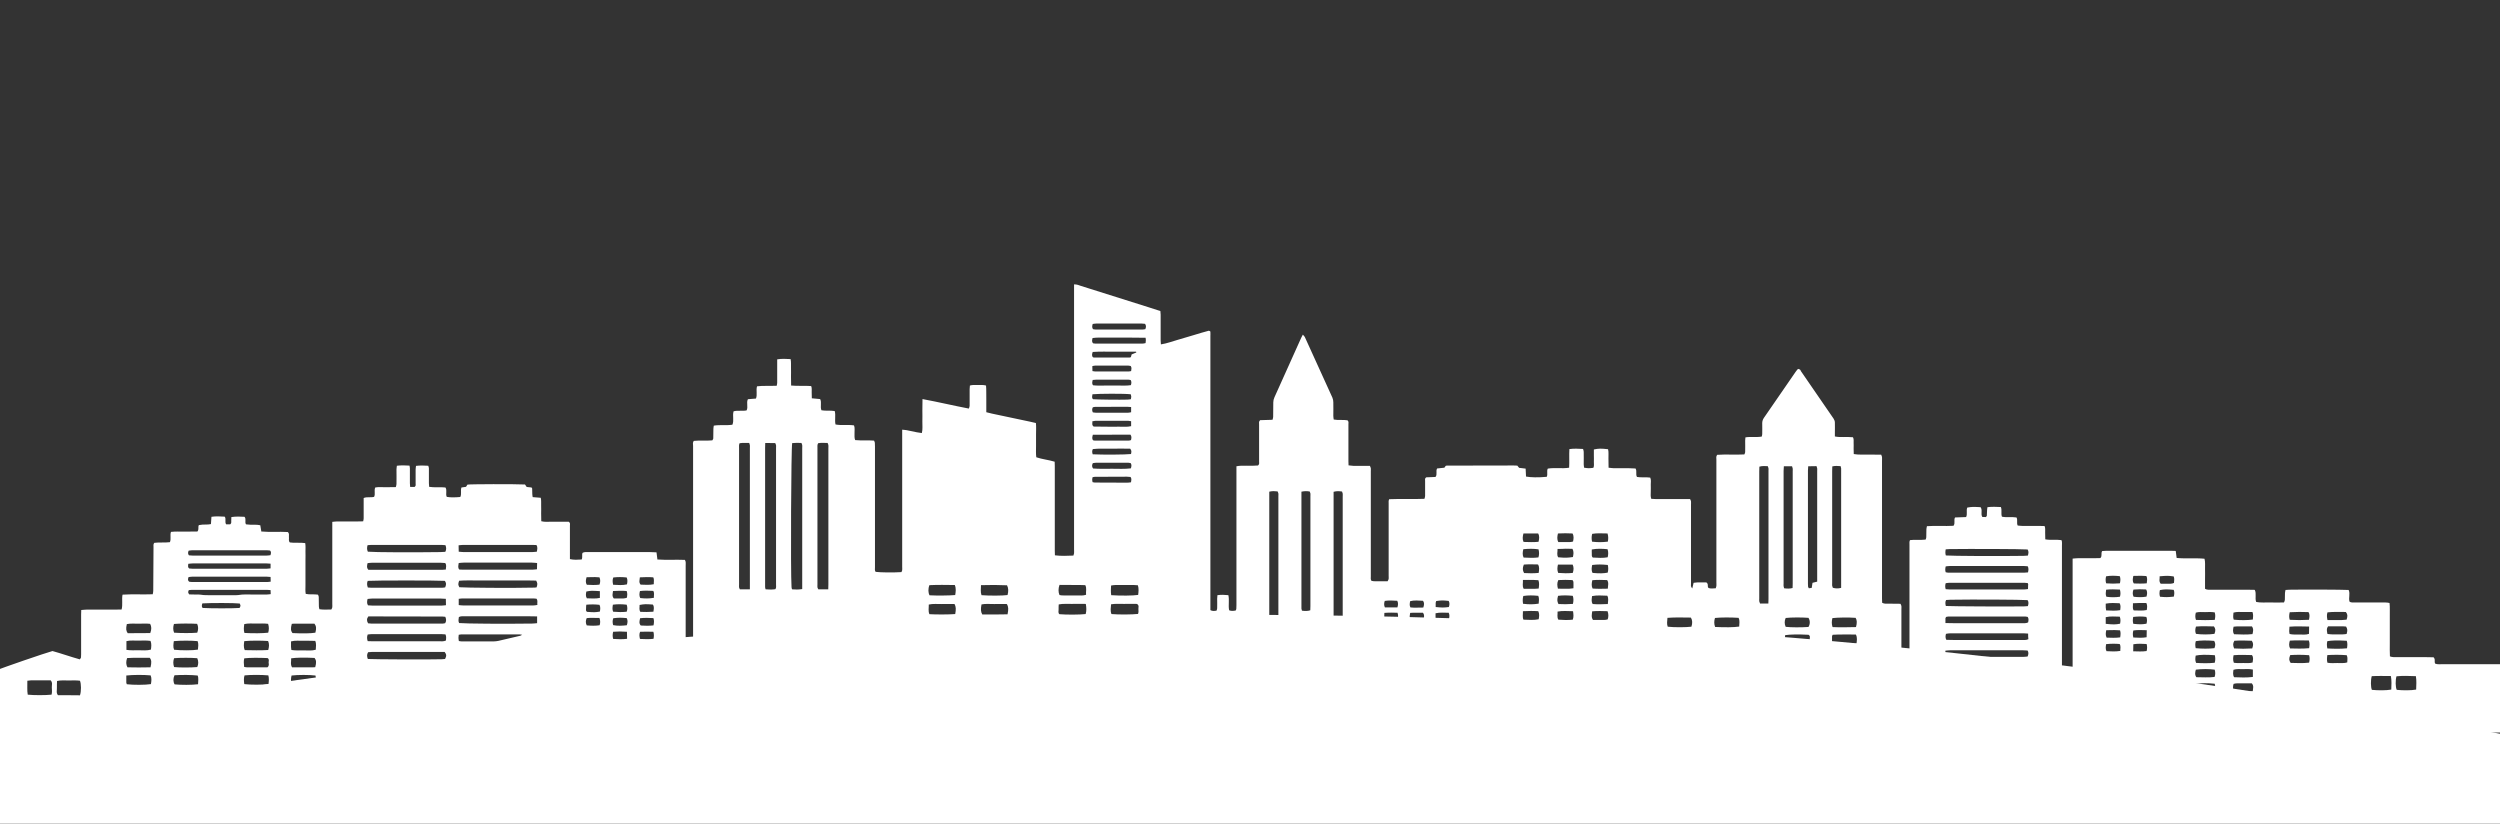
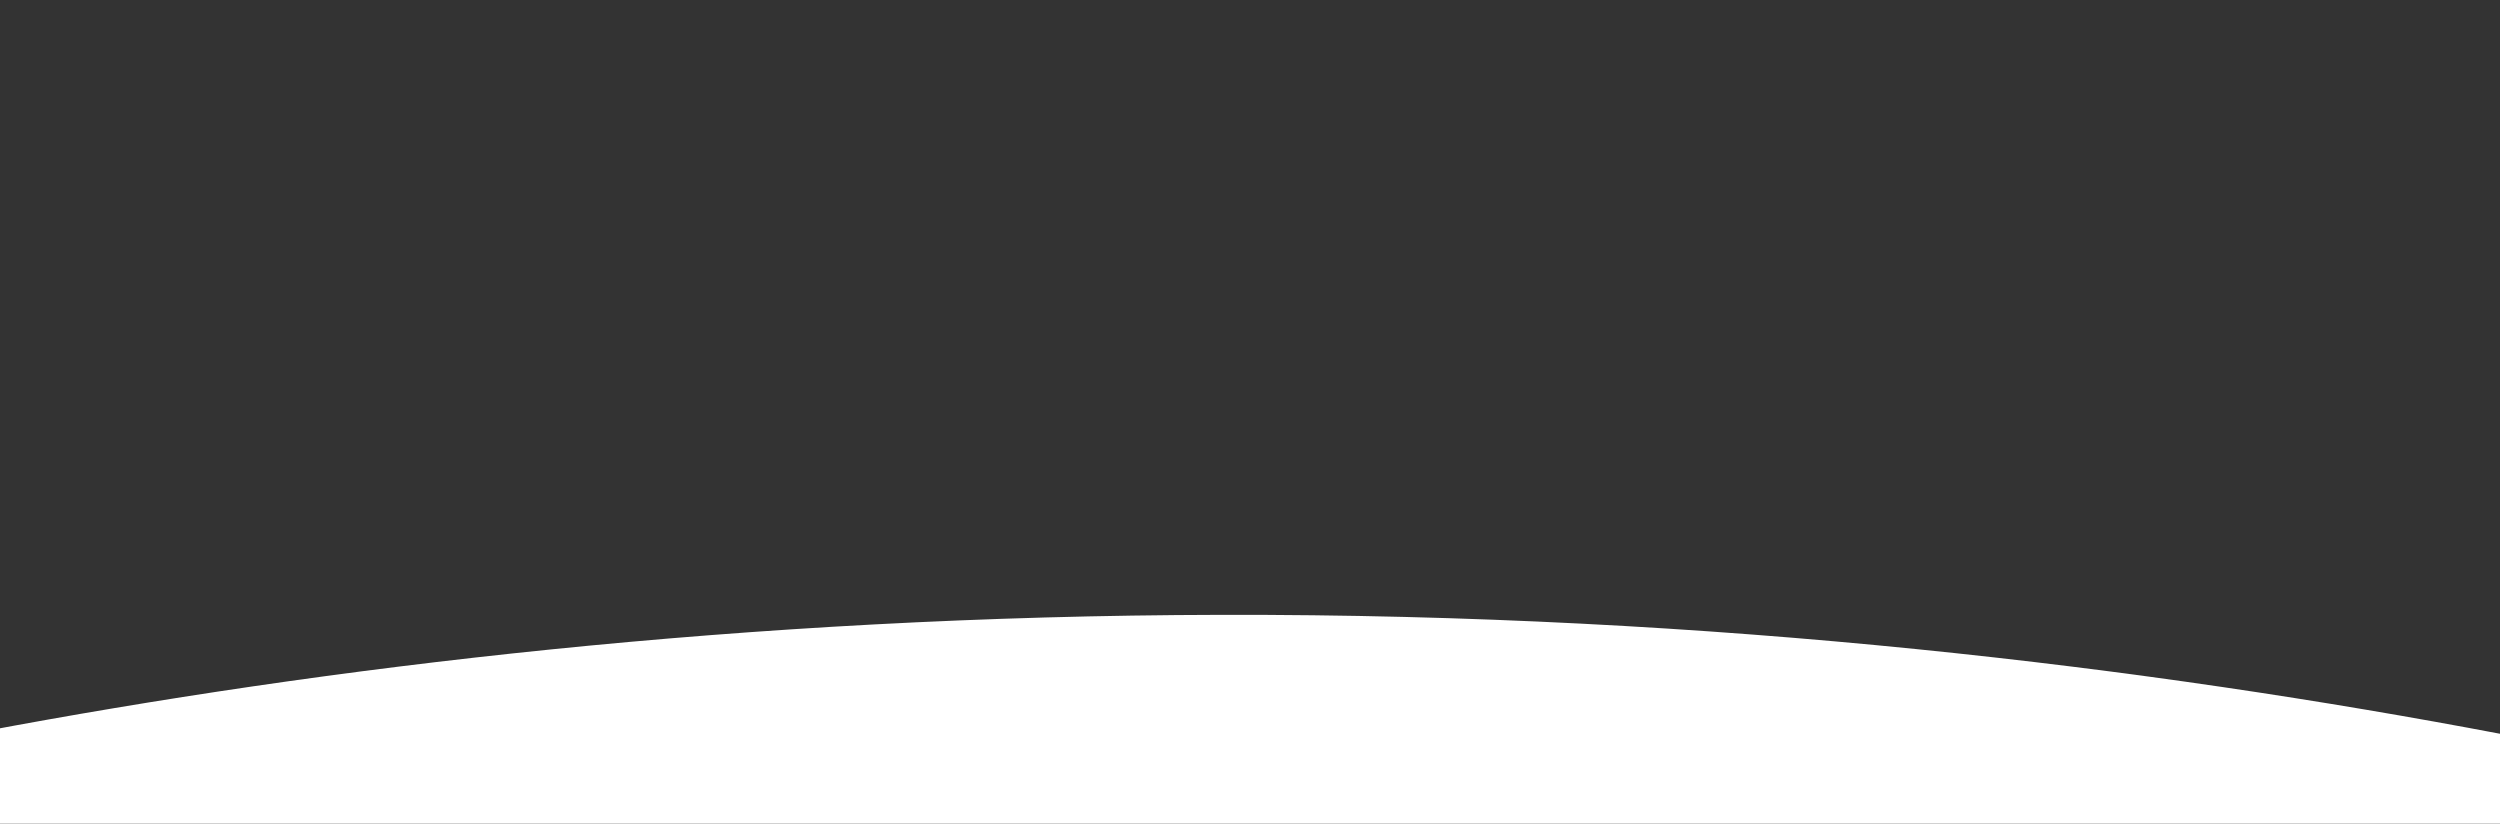
<svg xmlns="http://www.w3.org/2000/svg" version="1.1" x="0px" y="0px" viewBox="0 0 1920 632.6" style="enable-background:new 0 0 1920 632.6;" xml:space="preserve">
  <rect x="0" y="0" width="1920" height="632.6" fill="#333333" stroke="none" />
  <style type="text/css">
	.st0{fill:#92E3A9;}
	.st1{opacity:0.8;fill:#FFFFFF;}
	.st2{fill:none;stroke:#263238;stroke-miterlimit:10;}
	.st3{fill:#263238;}
	.st4{opacity:0.31;fill:#FFFFFF;}
	.st5{opacity:0.5;fill:#FFFFFF;}
	.st6{opacity:0.33;fill:#FFFFFF;}
	.st7{fill:#FFFFFF;}
	.st8{fill:#263238;stroke:#263238;stroke-miterlimit:10;}
	.st9{fill:#FFFFFF;stroke:#263238;stroke-miterlimit:10;}
</style>
  <g id="Background_Simple">
</g>
  <g id="Birds">
</g>
  <g id="Clouds">
</g>
  <g id="Mountains">
</g>
  <g id="Trees_2">
</g>
  <g id="Text">
</g>
  <g id="Floor_1_">
</g>
  <g id="Trees_1">
</g>
  <g id="Plants_1_">
</g>
  <g id="Rocks">
    <path class="st7" d="M1929.7,637.8H-19.8c2.2-25.3,4.3-50.7,6.5-76c262.4-49.3,583.9-88.9,951.2-89.6   c380.9-0.8,713.3,40.3,982.5,91.4C1923.5,588.4,1926.6,613.1,1929.7,637.8z" />
    <g>
-       <path class="st7" d="M-103.1,533.8c15.7,0,31.3,0,47,0.1c15.7,0,31.3,0,47,0c2,0,4.1,0,5.7,0c1.7-0.8,1.3-1.6,1.3-2.3    c0-4.7,0-9.3,0-14c0-1,0-2,0-3c3.1-1.5,36.9-13.1,42.4-14.6c6.9,1.9,13.5,4.3,21,6.4c0.4-0.6,0.8-1,0.9-1.4    c0.1-0.8,0.1-1.7,0.1-2.5c0-10.2,0-20.3,0-30.5c0-1.1,0.1-2.2,0.1-3.5c1.5-0.1,2.8-0.3,4-0.3c7.1,0,14.2,0,21.3,0    c1.8,0,3.6-0.1,5.7-0.1c1-3.8,0-7.6,0.7-11.4c7.8-0.5,15.4,0,23.2-0.3c0.2-1,0.4-1.8,0.4-2.6c0.1-11.2,0.1-22.4,0.2-33.6    c0-1.1-0.3-2.2,0.6-3.3c3.9-0.5,7.9,0,12-0.5c1.1-2.6-0.1-5.2,0.8-7.9c3.4-0.4,6.8-0.2,10.1-0.2c3.3,0,6.7,0,10.2-0.1    c1.4-1.6,0.3-3.2,1.1-4.9c0.9-0.1,1.9-0.3,2.9-0.4c2-0.1,4.1,0.1,6.4-0.4c0.1-1.8,0.3-3.7,0.4-5.6c3.4-0.5,6.7-0.3,10.2-0.1    c1.3,1.9-0.2,4,1.1,5.9c1.2,0,2.2,0,3.1,0c1.2-1,0.7-1.9,0.8-2.8c0.1-0.9,0.1-1.8,0.1-2.8c3.5-0.5,6.8-0.4,10.1-0.2    c1.5,1.9,0,3.8,1.1,5.8c1.1,0.1,2.3,0.2,3.5,0.3c2.4,0.1,4.8-0.2,7.5,0.4c0.2,1.5,0.5,3,0.8,4.8c6.8,0.6,13.5,0,20.3,0.4    c1.5,1.3,0.7,2.7,0.9,4.1c0.2,1.3-0.5,2.6,0.7,3.9c3.7,0.6,7.8-0.1,11.8,0.5c0.4,2.2,0.2,4.3,0.2,6.4c0.1,2.2,0,4.5,0,6.7    c0,2.1,0,4.3,0,6.4s0,4.3,0,6.4c0,2.2,0,4.5,0,6.7c0,2.1-0.2,4.3,0.2,6.4c3,0.7,6.1,0.1,9.4,0.6c0.2,0.5,0.6,1.1,0.6,1.7    c0.1,2.4,0,4.9,0.1,7.3c0,0.7,0.2,1.4,0.4,2.2c3.2,0.5,6.1,0.2,9.2,0.2c0.3-0.6,0.6-1.2,0.7-1.7c0.1-0.8,0-1.7,0-2.5    c0-19.9,0-39.7,0-59.6c0-1.1,0-2.2,0-3.5c1.3-0.1,2.4-0.3,3.4-0.3c5,0,10.1,0,15.1,0c1.6,0,3.3-0.1,5.2-0.1    c0.2-0.8,0.4-1.6,0.4-2.3c0-4.2,0-8.4,0-12.6c0-1,0-2,0-3c2.5-1.1,5.4-0.2,8-0.9c1.2-2.3-0.2-4.7,0.9-7.2c2.6-0.5,5.2-0.2,7.7-0.2    c2.6-0.1,5.2,0,8.1-0.1c0.2-0.9,0.5-1.6,0.5-2.3c0.1-3.7,0-7.5,0-11.2c0-0.9,0.2-1.8,0.3-2.9c3.3-0.4,6.4-0.3,9.7-0.1    c0.1,0.7,0.3,1.4,0.3,2c0,3.8,0,7.7,0,11.5c0,0.9,0.2,1.8,0.2,2.9c1.4,0,2.4,0,3.4,0c1.2-0.9,0.8-1.9,0.8-2.8c0-3.5,0-7.1,0-10.6    c0-0.9,0.2-1.8,0.3-2.8c3.3-0.4,6.1-0.3,9.4-0.1c0.2,0.7,0.5,1.3,0.5,1.9c0,3.8,0,7.7,0,11.5c0,0.9,0.1,1.8,0.2,2.8    c4.2,0.7,8.3,0,12.5,0.5c1.5,2.3-0.1,4.8,1,7.2c3.3,0.6,6.7,0.4,10.4,0.1c1.2-2.4,0-4.9,0.9-7.3c1.2-0.2,2.2-0.3,3.5-0.5    c0.3-0.5,0.7-1.1,1.1-1.7c1.7-0.4,36.4-0.5,44.2-0.1c0.4,0.6,0.8,1.2,1.3,1.9c1.2,0.1,2.4,0.3,3.7,0.4c0.2,0.3,0.5,0.5,0.5,0.8    c0.1,1.4,0.1,2.8,0.1,4.2c0,0.7,0.2,1.5,0.3,2.4c2.1,0.2,4,0.3,6.2,0.5c0.5,2,0.2,3.9,0.3,5.9c0.1,2.1,0,4.1,0,6.2    c0,1.9,0.1,3.9,0.1,5.9c2.6,0.7,5,0.4,7.4,0.4c2.2,0,4.5,0,6.7,0c2.4,0,4.8,0,7,0c1.4,1,0.9,2,0.9,2.9c0,7.6,0,15.1,0,22.7    c0,1,0,2,0,3.1c3.1,0.7,5.9,0.5,9,0.3c0.9-1.7,0-3.4,0.7-5.1c1.3-0.8,3.1-0.6,4.7-0.6c8.9,0,17.9,0,26.8,0c6.7,0,13.4,0,20.1,0    c1.6,0,3.3,0.1,5.2,0.2c0.2,1.9,0.5,3.6,0.7,5.5c7.1,0.5,14,0,21.1,0.3c0.2,0.6,0.6,1.1,0.6,1.6c0.1,0.9,0,1.9,0,2.8    c0,32.1,0,64.2,0,96.3c0,1.2-0.5,2.4,0.7,3.6c0.7,0.1,1.4,0.1,2.2,0.1c0.7,0,1.4-0.1,2.4-0.2c0.1-0.5,0.4-1,0.4-1.4    c0.1-1,0-2.1,0-3.1c0-62.4,0-124.8,0-187.2c0-1.3-0.5-2.6,0.6-3.9c4.6-0.5,9.3,0.1,14.2-0.4c0.2-0.5,0.7-1,0.7-1.5    c0.1-2.4,0-4.9,0.1-7.3c0-0.8,0.2-1.6,0.3-2.5c4.7-0.8,9.5,0,14.3-0.7c1.4-3.4-0.1-6.8,0.9-10.3c3.1-0.9,6.6,0,10-0.7    c1.4-2.8-0.4-5.7,1-8.6c2-0.2,4-0.3,6.2-0.5c1.2-3.1-0.1-6.2,0.8-9.4c1.2-0.1,2.4-0.2,3.7-0.3c3.7-0.1,7.4-0.1,11.4-0.1    c0.2-0.9,0.4-1.6,0.4-2.3c0-5,0-10.1,0-15.1c0-0.9,0-1.8,0-2.9c3.5-0.6,6.7-0.4,10.3-0.2c0.5,2.3,0.2,4.5,0.3,6.8    c0.1,2.2,0,4.5,0,6.7c0,2.2,0,4.4,0.1,6.8c5.2,0.5,10.3,0,15.4,0.4c0.7,1.6,0.3,3.2,0.4,4.8c0.1,1.5,0.1,3,0.1,4.6    c2.3,0.2,4.2,0.4,6.4,0.6c1.4,2.8-0.2,5.7,1,8.6c3.3,0.6,6.8,0,10.2,0.6c0.9,3.4-0.2,6.9,0.6,10.3c4.6,0.9,9.4,0,14.2,0.7    c0.8,2,0.3,3.9,0.4,5.8c0.1,1.8-0.3,3.7,0.5,5.5c5,0.5,9.7,0,14.5,0.4c0.2,0.5,0.5,1.1,0.6,1.6c0.1,0.9,0.1,1.9,0.1,2.8    c0,31,0,61.9,0,92.9c0,1.2-0.3,2.4,0.5,3.5c4,0.5,13.2,0.6,19.8,0.2c0.2-0.5,0.6-1,0.6-1.5c0.1-0.9,0-1.9,0-2.8    c0-33.8,0-67.5,0-101.3c0-1.2,0-2.4,0-3.8c1.5,0.2,2.5,0.2,3.5,0.4c2.6,0.5,5.1,1.1,7.7,1.6c1.2,0.2,2.4,0.4,3.9,0.6    c0.8-3.1,0.3-5.9,0.4-8.8c0.1-2.8,0-5.6,0-8.4c0-2.9,0-5.7,0.1-8.9c12.4,2.3,23.5,5,35.6,7.3c0.2-0.8,0.6-1.4,0.6-2    c0-4.3,0-8.6,0-12.9c0-0.9,0.1-1.8,0.2-2.8c2-0.6,4.1-0.4,6.1-0.4c2,0,4.1-0.2,6.3,0.4c0.3,3.4,0.1,6.9,0.2,10.3    c0,3.4,0,6.7,0,10.2c1.6,0.4,3,0.8,4.5,1.1c9.6,2,19.2,4.1,28.8,6.1c1.5,0.3,3,0.7,4.8,1.1c0.3,2.9,0.1,5.8,0.1,8.7c0,3,0,6,0,9    c0,2.9-0.2,5.8,0.2,8.6c4.4,1.5,9.5,2,14.1,3.4c0,1,0.1,2.1,0.1,3.2c0,21.7,0,43.5,0,65.2c0,1.1,0.1,2.2,0.1,3.5    c4.8,0.6,9.3,0.4,14.2,0.2c0.2-0.6,0.4-1.2,0.5-1.7c0.1-1,0-2.1,0-3.1c0-66.7,0-133.4,0-200.1c0-1.1,0-2.2,0-3.4    c2.4,0,3.8,0.7,5.3,1.2c17.3,5.5,34.7,11,52,16.4c3,0.9,5.9,1.9,9,2.9c0.1,1,0.2,1.9,0.2,2.8c0,6.6,0,13.2,0,19.9    c0,0.9,0.1,1.8,0.2,2.9c5-0.8,8.6-2.3,12.6-3.4c4.2-1.2,8.3-2.5,12.5-3.7c4-1.2,7.8-2.4,11.7-3.4c1.5,0.4,1.2,0.9,1.2,1.3    c0.1,0.9,0,1.9,0,2.8c0,68.9,0,137.9,0,206.8c0,1.3,0,2.6,0,3.7c1.5,0.8,2.9,0.7,4.7,0.4c0.2-0.6,0.5-1.2,0.5-1.8    c0.1-2.4,0-4.9,0-7.3c0-0.9,0.2-1.8,0.2-2.8c2.9-0.4,5.5-0.3,8.4,0c0.9,3.9-0.2,7.8,0.6,11.6c1.6,0.7,3.2,0.5,5,0.2    c0.2-0.4,0.5-0.9,0.5-1.3c0.1-0.9,0.1-1.9,0.1-2.8c0-34.2,0-68.5,0-102.7c0-1.3,0-2.6,0-4c1.3-0.2,2.3-0.4,3.4-0.4    c3-0.1,6,0,8.9,0c1.5,0,2.9-0.1,4.3-0.2c1.2-1.1,0.8-2.1,0.8-3.1c0-9.5,0-19,0-28.5c0-1-0.4-2.1,0.8-3.2c3-0.1,6.1-0.2,9.5-0.3    c0.2-0.8,0.5-1.5,0.5-2.2c0-3.7,0-7.5,0.1-11.2c0-1.3,0.3-2.6,0.9-3.9c6.8-15.3,13.7-30.6,20.6-45.8c0.3-0.6,0.7-1.3,1.2-2.3    c0.7,0.8,1.2,1.3,1.5,1.8c7.1,15.5,14.2,31.1,21.2,46.6c0.5,1.2,0.7,2.4,0.7,3.6c0.1,3.5,0,6.9,0,10.4c0,0.9,0.2,1.8,0.3,2.8    c3.7,0.7,7.3,0,10.6,0.6c1.1,1,0.7,2.1,0.7,3.1c0,9.4,0,18.8,0,28.3c0,1,0.1,2,0.1,3.2c1.5,0.1,2.7,0.3,3.9,0.4    c4.1,0,8.2,0,12.5,0c0.3,0.7,0.6,1.2,0.7,1.8c0.1,0.8,0,1.7,0,2.5c0,26.9,0,53.7,0,80.6c0,1.1-0.3,2.2,0.5,3.4    c2,0.5,4.1,0.3,6.1,0.3c2,0,4.1,0,6.3,0c0.3-0.7,0.7-1.2,0.8-1.7c0.1-0.8,0-1.7,0-2.5c0-18.5,0-36.9,0-55.4c0-1.1-0.2-2.2,0.4-3.4    c9-0.4,17.9,0.1,27.1-0.3c0.2-0.8,0.5-1.5,0.5-2.2c0-3.8,0-7.7,0-11.5c0-0.9-0.4-1.9,0.8-2.8c2.2-0.1,4.6-0.2,7.2-0.3    c1.6-2.1,0-4.3,1.2-6.5c1.6-0.2,3.4-0.4,5.6-0.6c0.3-0.4,0.6-0.9,1-1.4c0.1,0,0.2-0.1,0.3-0.1c0.2-0.1,0.3-0.1,0.5-0.1    c17.1,0,34.3-0.1,51.4-0.1c0.9,0,1.8,0.1,2.8,0.1c0.5,0.6,0.9,1.1,1.4,1.7c1.5,0.2,3,0.3,5,0.6c0.1,2.1,0.2,4.1,0.3,6.1    c3.6,0.7,9.4,0.8,15.9,0.2c1-2-0.2-4.2,0.8-6.3c5.3-0.9,10.9,0.2,16.4-0.7c0.3-4.7-0.1-9.5,0.2-14.3c3.6-0.5,6.9-0.3,10.5-0.1    c0.2,0.7,0.5,1.5,0.5,2.2c0.1,3.2,0,6.3,0,9.5c0,0.9,0.2,1.8,0.3,2.7c3.4,0.5,3.4,0.5,7.1,0.1c0.8-1.5,0.3-3.1,0.4-4.6    c0.1-1.6,0-3.2,0-4.8c0-1.6,0-3.2,0-4.7c3.8-0.8,5.3-0.8,10.9-0.2c0.6,2.3,0.2,4.7,0.3,7.1c0.1,2.3,0.1,4.6,0.1,7.1    c1.5,0.1,2.8,0.4,4,0.4c3.9,0,7.8,0,11.7,0c1.6,0,3.3,0.1,5,0.2c1.3,2.2-0.1,4.4,1.1,6.5c3.3,0.6,6.7,0,10.2,0.5    c0.8,1.8,0.4,3.6,0.4,5.3c0.1,1.9,0,3.7,0,5.6c0,1.8-0.3,3.5,0.4,5.4c1.4,0.1,2.6,0.2,3.9,0.2c6.7,0,13.4,0,20.1,0    c1.9,0,3.7,0,5.8,0c0.3,0.6,0.6,1.1,0.7,1.7c0.1,0.8,0,1.7,0,2.5c0,20.3,0,40.7,0,61c0,1-0.4,2,1,3.4c0.4-1.8,0.7-3,1-4.3    c3.5-0.6,6.8-0.2,9.8-0.3c2,1.4,0.4,3,1.7,4.3c1.6,0.6,3.4,0.3,5.5,0.2c0.2-0.7,0.4-1.2,0.5-1.7c0.1-0.9,0-1.9,0-2.8    c0-31.4,0-62.9,0-94.3c0-1.2-0.4-2.4,0.6-3.7c6.9-0.5,13.8,0.1,20.9-0.3c0.2-0.6,0.6-1.2,0.6-1.9c0.1-2.9,0-5.8,0-8.7    c0-0.8,0.1-1.6,0.2-2.5c4.1-0.7,8.4,0.1,12.5-0.6c0.2-0.7,0.4-1.3,0.4-1.9c0-2.8,0.1-5.6,0-8.4c0-1.4,0.4-2.8,1.3-4.1    c8.2-11.8,16.3-23.6,24.4-35.4c0.5-0.8,1.2-1.5,1.8-2.2c1.9,0.3,1.9,1.1,2.2,1.7c8.4,12.2,16.8,24.3,25.1,36.5c0.6,0.9,1,2,1,3    c0.1,2.6,0,5.2,0,7.8c0,0.9,0,1.9,0,2.9c1.3,0.2,2.3,0.4,3.3,0.4c2.2,0.1,4.5,0,6.7,0c1.3,0,2.5,0.1,3.9,0.2    c0.8,1.5,0.4,2.9,0.5,4.2c0.1,1.5,0,3,0,4.5c0,1.4,0,2.8,0.1,4.2c3.8,0.7,7.3,0.3,10.8,0.4c3.3,0.1,6.6,0.1,10.3,0.1    c0.2,0.7,0.5,1.2,0.6,1.7c0.1,1,0,2.1,0,3.1c0,35.2,0,70.3,0,105.5c0,1.2,0.1,2.4,0.1,3.4c1.5,0.9,3,0.7,4.5,0.7    c3.1,0,6.3,0.1,9.6,0.1c0.3,0.7,0.6,1.2,0.7,1.7c0.1,0.8,0,1.7,0,2.5c0,21.3,0,42.5,0,63.8c0,1.1,0.1,2.2,0.1,3.3    c2,0.6,3.7,0.5,5.8,0.2c0.1-1,0.3-1.9,0.3-2.8c0-5.9,0-11.8,0-17.6c0-32.2,0-64.4,0-96.6c0-1.1-0.2-2.2,0.4-3.4    c3.9-0.5,7.9,0.1,12-0.4c0.2-0.6,0.5-1.2,0.5-1.8c0.1-2.1,0-4.1,0.1-6.2c0-0.7,0.3-1.4,0.4-2.3c6.9-0.5,13.6,0.1,20.4-0.3    c1.6-2.1,0-4.3,1.2-6.4c2.8-0.1,5.5-0.2,8.5-0.3c1.2-2.5-0.1-4.9,0.9-7.3c3.8-0.6,4.2-0.6,10.2-0.3c1.7,2.3-0.1,4.9,1.3,7.5    c1,0,1.8,0,2.7,0.1c0.3-0.3,0.7-0.6,0.8-0.8c0.1-1.5,0.1-3,0.2-4.5c0-0.7,0.2-1.5,0.3-2.3c3.5-0.4,6.8-0.3,10.3-0.1    c1,2.5-0.1,4.9,0.8,7.4c3.6,0.8,7.5,0,11.2,0.6c1.1,2-0.1,4.1,0.9,6.2c1.2,0.1,2.5,0.3,3.7,0.3c4.3,0,8.6,0,12.9,0    c1.3,0,2.5,0.1,4.1,0.1c0.7,1.8,0.3,3.4,0.4,5.1c0.1,1.7,0.1,3.3,0.1,5.1c4.1,0.8,8.3,0,12.4,0.6c0.2,0.5,0.4,0.9,0.4,1.4    c0.1,0.9,0,1.9,0,2.8c0,37.5,0,75,0,112.5c0,1.2,0,2.4,0,3.6c2.6,0.7,5,0.5,7.6,0.3c0.2-0.5,0.6-1,0.6-1.6c0.1-0.9,0-1.9,0-2.8    c0-32.8,0-65.7,0-98.5c0-1.1,0-2.2,0-3.5c1.5-0.1,2.8-0.3,4-0.3c4.1,0,8.2,0,12.3,0c1.7,0,3.3-0.1,5-0.1c1.7-1.8,0.2-3.6,1.4-5.4    c1-0.1,2.1-0.2,3.1-0.2c16.6,0,33.2,0,49.8,0c1.1,0,2.2,0.1,3.6,0.1c0.2,1.9,0.5,3.6,0.7,5.4c7.2,0.7,14.4-0.1,21.4,0.6    c0.7,2.7,0.3,5.3,0.4,7.9c0.1,2.5,0,5,0,7.6c0,2.6,0,5.2,0,7.6c1.5,0.9,3.1,0.7,4.5,0.7c9.3,0,18.6,0,28,0c1.8,0,3.7,0.1,5.7,0.1    c1.5,3.1-0.1,6.3,1.1,9.3c3.4,0.7,7,0.3,10.5,0.4c3.5,0.1,7,0,10.8,0c0.3-0.7,0.7-1.4,0.7-2c0.1-1.8,0-3.5,0.1-5.3    c0-0.7,0.3-1.4,0.4-2.3c1.2-0.1,2-0.2,2.9-0.2c11.5-0.2,40.8-0.1,45.6,0.2c1.4,3-0.3,6,0.7,9c1.2,0.8,2.8,0.6,4.2,0.6    c6.9,0,13.8,0,20.7,0c1.8,0,3.7-0.1,5.8,0.4c0.4,3.4,0.1,6.9,0.2,10.3c0,3.5,0,6.9,0,10.4c0,3.4,0,6.7,0,10.1    c0,3.4-0.1,6.9,0.1,10.2c1.8,0.7,3.5,0.6,5.2,0.6c7.6,0,15.3,0,22.9,0c1.8,0,3.7,0.1,5.4,0.1c1.7,1.7,0.3,3.3,1.3,4.9    c1.8,0.7,3.9,0.4,5.9,0.4c17.2,0,34.3,0,51.5,0c2,0,4.1-0.1,5.9,0.2c1.1,2.2,1.1,5.7,0.1,8.2c-2.5,0.6-5.5,0-8.4,0.6    c-1.1,1.7-0.4,3.6-0.5,5.4c-0.1,2,0,3.9,0,5.9c0,1.9,0.1,3.7,0.1,5.5c2.4,0.7,4.7,0.4,6.9,0.4c29.6,0,59.3,0,88.9,0.1    c2.4,0,4.8,0,7.2,0.1c0.3,0.5,0.6,0.9,0.6,1.2c0,7.9,0,15.9,0,23.8c0,0.4-0.4,0.7-0.6,1.2c-1.7,0.1-3.3,0.2-5,0.1    c-32.4,0-64.9-0.1-97.3-0.2c-0.9,0-1.9,0-2.8,0c-37.1,0-74.2,0-111.3-0.1c-45.5,0-91-0.1-136.5-0.1c-20.9,0-41.8,0-62.6-0.1    c-21.8,0-43.6,0-65.4-0.1c-21.2,0-42.5-0.1-63.7-0.1c-43.1-0.1-86.1-0.1-129.2-0.2c-40.6,0-81.3-0.1-121.9-0.1    c-44.7,0-89.5-0.1-134.2-0.1c-21.3,0-42.5,0-63.8-0.1c-21.6,0-43.2-0.1-64.9-0.1c-41.6-0.1-83.1-0.1-124.7-0.2    c-44.2,0-88.4-0.1-132.5-0.1c-41.9,0-83.9-0.1-125.8-0.1c-22,0-44,0-66-0.1c-21.2,0-42.5-0.1-63.7-0.1    c-42.9-0.1-85.7-0.1-128.6-0.2c-42.7,0-85.4-0.1-128.1-0.1c-42.9,0-85.8-0.1-128.6-0.1c-21.3,0-42.5,0-63.8-0.1    c-21.6,0-43.2-0.1-64.9-0.1c-13.2,0-26.5-0.1-39.7-0.1c-2.2,0-4.5-0.1-6.7-0.1C-103.1,551.3-103.1,542.6-103.1,533.8z     M575.9,452.6c0-1.5,0-2.7,0-3.9c0-34.9,0-69.7,0-104.6c0-0.7,0.1-1.5,0-2.2c-0.1-0.5-0.3-1.1-0.5-1.7c-2.6,0-4.9-0.2-7.4,0.2    c-0.6,1.3-0.4,2.5-0.4,3.7c0,34.9,0,69.9,0,104.8c0,0.7-0.1,1.5,0,2.2c0.1,0.5,0.4,1,0.6,1.5C570.8,452.6,573,452.6,575.9,452.6z     M587.7,340.2c0,1.5-0.1,2.7-0.1,3.9c0,34.9,0,69.7,0,104.6c0,0.7,0,1.5,0,2.2c0,0.5,0.2,1.1,0.4,1.7c2.7,0.2,5,0.3,7.5-0.1    c0.8-1.2,0.5-2.4,0.5-3.6c0-34.9,0-69.9,0-104.8c0-0.7,0.1-1.5,0-2.2c-0.1-0.5-0.4-1-0.6-1.6C592.8,340.2,590.7,340.2,587.7,340.2    z M616.1,452.4c0-1.4,0-2.6,0-3.8c0-34.8,0-69.5,0-104.3c0-0.8,0.1-1.7,0-2.5c-0.1-0.5-0.4-1.1-0.6-1.6c-1.3-0.1-2.5-0.1-3.5-0.1    c-1.2,0-2.5,0.1-3.6,0.2c-0.8,2.8-1.3,98.9-0.5,110.6c0,0.5,0.2,1.1,0.4,1.7C610.8,452.8,613.1,452.9,616.1,452.4z M636.1,452.6    c0-1.5,0.1-2.7,0.1-3.9c0-34.9,0-69.7,0-104.6c0-0.7,0.1-1.5,0-2.2c-0.1-0.5-0.3-1.1-0.6-1.7c-2.6,0-4.9-0.3-7.3,0.2    c-0.7,1.3-0.5,2.5-0.5,3.7c0,34.9,0,69.9,0,104.8c0,0.7-0.1,1.5,0,2.2c0.1,0.5,0.4,1,0.7,1.5C631.1,452.6,633.3,452.6,636.1,452.6    z M1358.1,463.5c0.1-1.3,0.1-2.4,0.1-3.4c0-32.9,0-65.8,0-98.7c0-0.6,0.1-1.1,0-1.7c-0.1-0.5-0.3-1.1-0.6-1.7    c-2.2,0-4.2-0.3-6.4,0.4c0,1.2-0.1,2.4-0.1,3.6c0,32.5,0,65,0,97.6c0,0.7-0.1,1.5,0,2.2c0.1,0.5,0.4,1,0.6,1.7    C1353.8,463.5,1355.6,463.5,1358.1,463.5z M1024.2,377.7c0,1.1,0,2.2,0,3.3c0,30.8,0,61.6,0,92.3c0,0.7-0.1,1.3,0,2    c0.1,0.5,0.3,1.1,0.5,1.7c2.3,0.1,4.2,0.5,6.4-0.4c0-1,0.1-2.1,0.1-3.2c0-30.8,0-61.6,0-92.3c0-0.7,0.1-1.3,0-2    c-0.1-0.5-0.3-1.1-0.5-1.6C1028.6,377.2,1026.8,377,1024.2,377.7z M974.8,377.6c0,1.2,0,2.3,0,3.4c0,30.8,0,61.6,0,92.3    c0,0.7-0.1,1.3,0,2c0.1,0.5,0.3,1.1,0.5,1.7c2.3,0.2,4.2,0.4,6.4-0.4c0-1.1,0.1-2.2,0.1-3.3c0-30.8,0-61.6,0-92.3    c0-0.7,0.1-1.3,0-2c-0.1-0.5-0.4-1.1-0.6-1.6C979.1,377.2,977.3,377,974.8,377.6z M1370,358.1c-0.1,1.4-0.1,2.5-0.2,3.6    c0,28.8,0,57.6,0,86.5c0,0.7-0.1,1.3,0,2c0.1,0.5,0.3,1.1,0.4,1.6c2.3,0.3,4.2,0.4,6.5-0.2c0-1.1,0.1-2.2,0.1-3.3    c0-28.8,0-57.6,0-86.5c0-0.7,0.1-1.3,0-2c-0.1-0.5-0.3-1.1-0.5-1.7C1374.3,358.1,1372.5,358.1,1370,358.1z M1414,451.5    c0-1.2,0-2.3,0-3.4c0-28.8,0-57.6,0-86.4c0-0.7,0-1.3,0-2c-0.1-0.5-0.3-1.1-0.4-1.7c-2.3-0.2-4.2-0.3-6.4,0.2    c0,1.2-0.1,2.4-0.1,3.6c0,28.6,0,57.2,0,85.8c0,0.7-0.1,1.5,0,2.2c0.1,0.5,0.3,1.1,0.5,1.6C1409.7,452,1411.4,452.1,1414,451.5z     M999.5,377.6c0,1.2,0,2.3,0,3.4c0,28.1,0,56.3,0,84.4c0,0.7,0,1.3,0,2c0.1,0.5,0.3,1.1,0.4,1.6c2.3,0.3,4.3,0.4,6.4-0.3    c0-1,0.1-2.2,0.1-3.3c0-28.1,0-56.3,0-84.4c0-0.7,0.1-1.3,0-2c-0.1-0.5-0.3-1.1-0.5-1.5C1003.9,377.1,1002.1,377.1,999.5,377.6z     M1388.7,358.1c-0.1,1.3-0.2,2.3-0.2,3.3c0,29,0,58,0,87c0,0.7,0,1.5,0.1,2.2c0,0.3,0.4,0.7,0.6,1.2c0.8-0.1,1.5-0.2,2.2-0.3    c0.2-1.4,0.4-2.7,0.6-3.9c1.3-0.3,2.3-0.6,3.6-0.9c0-1.1,0-2.2,0-3.3c0-27.2,0-54.5,0-81.7c0-0.7,0.1-1.3,0-2    c-0.1-0.5-0.3-1.1-0.5-1.7C1393,358.1,1391.2,358.1,1388.7,358.1z M398.6,526.7c0.2-0.6,0.4-1,0.4-1.5c0-4.5,0-8.9-0.1-13.4    c0-0.3-0.3-0.5-0.6-0.9c-2.5-0.3-5.1-0.2-7.6-0.2c-2.8,0-5.6,0-8.4,0c-2.6,0-5.2,0-7.8,0c-2.7,0-5.5-0.2-8.1,0.2    c-0.2,0.4-0.5,0.7-0.5,1c0,4.6,0,9.1,0,13.7c0,0.4,0.5,0.8,0.8,1.2C372.6,527.2,393.9,527.1,398.6,526.7z M475,511.1    c-0.6-0.1-1.1-0.2-1.6-0.2c-9.5,0-19,0-28.5,0c-0.7,0-1.3,0.2-2.3,0.4c0,2.7-0.1,5.3,0,7.9c0.1,2.6-0.6,5.2,0.6,7.9    c3.7,0,7.2,0.1,10.7,0.1c3.5,0,7.1,0,10.6,0c3.5-0.1,7,0.3,10.5-0.3c0.1-0.5,0.4-1,0.4-1.4c0-4.5,0-8.9-0.1-13.4    C475.5,511.6,475.2,511.4,475,511.1z M1557.2,499.6c-1.3-0.1-2.6-0.2-3.9-0.2c-18.4,0-36.8,0-55.2,0c-1.2,0-2.5,0.2-4,0.3    c0,1.6-0.5,3,0.4,4.6c1.3,0.1,2.6,0.2,3.8,0.2c18.4,0,36.8,0,55.2,0c1.2,0,2.5-0.2,3.7-0.3    C1557.9,502.6,1558.1,501.1,1557.2,499.6z M412.1,451.1c0.8-2.5,0.8-3-0.3-5.2c-4.9-0.2-9.9-0.1-14.8-0.1c-4.8,0-9.7,0-14.5,0    c-5,0-10,0-15.1,0c-5,0-9.9-0.2-14.8,0.2c-0.9,2.7-0.8,3.1,0.2,5c4.3,0.4,41.3,0.7,56.2,0.3C410.1,451.4,411.2,451.2,412.1,451.1z     M412.5,473.4c-2.5,0-4.3-0.1-6.2-0.1c-6.1,0-12.3,0-18.4,0c-10.2,0-20.5,0-30.7,0c-1.6,0-3.4-0.2-4.8,0.6    c-0.2,1.5-0.6,3.1,0.2,4.6c4.7,0.5,35.6,0.7,56,0.4c1.3,0,2.5-0.2,3.9-0.3C412.5,476.9,412.5,475.3,412.5,473.4z M352.3,423.7    c1.4,0.1,2.7,0.3,3.9,0.3c17.5,0,35,0,52.4,0c1.2,0,2.4-0.2,3.7-0.3c0.3-1.8,0.8-3.4-0.3-5.1c-1.2,0-2.1-0.1-3-0.1    c-17.8,0-35.7,0-53.5,0c-1,0-2.1,0.2-3.3,0.3C352.3,420.4,352.3,422,352.3,423.7z M282.5,451.2c1.2,0.1,2,0.2,2.7,0.2    c18.1,0,36.2,0,54.2,0c0.9,0,1.7-0.2,2.5-0.3c0.9-2.5,0.9-3-0.2-5c-4.9-0.4-54.5-0.4-59.3,0C281.7,447.8,281.8,449.4,282.5,451.2z     M282.9,473.4c-1.4,1.8-1.3,3.5-0.2,5.3c0.9,0.1,1.6,0.2,2.3,0.2c18.4,0,36.8,0,55.2,0c0.5,0,1-0.2,1.7-0.3c1-1.6,0.8-3.2,0.1-4.9    c-0.8-0.1-1.5-0.2-2.2-0.2C320.9,473.4,301.9,473.4,282.9,473.4z M282.5,506.1c4.6,0.3,46.9,0.5,56.7,0.2c0.9,0,1.8-0.1,2.6-0.2    c1.2-2.4,1.2-3.4-0.3-5.4c-18.6,0-37.3,0-56,0c-0.9,0-1.8,0.1-2.8,0.2C281.6,502.7,281.8,504.3,282.5,506.1z M342.4,437.4    c0-1.7,0.8-3.3-0.5-5c-1.2-0.1-2.2-0.2-3.3-0.2c-17.7,0-35.4,0-53.1,0c-1,0-2.1,0.2-3.2,0.3c-0.4,1.8-0.9,3.4,0.6,5.1    c19.1,0,38.1,0,57,0C340.6,437.6,341.3,437.5,342.4,437.4z M282.5,423.7c5.2,0.5,35.2,0.6,55.7,0.3c1.3,0,2.5-0.2,3.8-0.2    c0.9-1.7,0.8-3.4,0.1-5.1c-1.1-0.1-2-0.2-2.9-0.2c-18.1,0-36.2,0-54.2,0c-0.9,0-1.7,0.1-2.7,0.2    C281.8,420.4,281.7,422,282.5,423.7z M412.5,432.4c-1.5-0.1-2.7-0.3-4-0.3c-17.5,0-34.9,0-52.4,0c-1.2,0-2.5,0.2-3.8,0.3    c-0.2,1.8-0.9,3.4,0.4,5c1,0.1,1.7,0.1,2.4,0.1c18,0,36,0,54,0c1.1,0,2.1-0.2,3.3-0.3C412.5,435.7,412.5,434.1,412.5,432.4z     M430.4,526.7c1.1-1.2,0.5-2.5,0.6-3.8c0.1-1.3,0-2.6,0-3.9c0-1.4,0.1-2.8,0-4.2c-0.1-1.3,0.5-2.6-0.5-3.7    c-5.4-0.4-14.7-0.4-19.3,0c-0.2,0.4-0.5,0.8-0.5,1.3c0,4.6,0.1,9.1,0.1,13.7c0,0.2,0.4,0.5,0.6,0.7    C416.5,527.2,426,527.2,430.4,526.7z M1557.5,439.6c0.4-1.7,0.6-3.2-0.2-4.7c-1.1-0.1-2-0.2-2.9-0.2c-19,0-38,0-57,0    c-1,0-2.1,0.2-3.1,0.3c-0.4,1.6-0.5,3.1,0,4.5c0.8,0.1,1.3,0.3,1.8,0.3c19.6,0,39.1,0,58.7,0    C1555.7,439.8,1556.4,439.7,1557.5,439.6z M1494.1,478.5c2.5,0.1,4.3,0.1,6.1,0.1c8.6,0,17.1,0,25.7,0c8.9,0,17.9,0,26.8,0    c1.6,0,3.4,0.2,4.9-0.6c0.3-1.4,0.6-2.8-0.3-4.2c-0.8-0.1-1.3-0.3-1.8-0.3c-19.7,0-39.5,0-59.2,0c-0.5,0-1,0.2-1.7,0.3    c-0.2,0.3-0.4,0.7-0.5,1C1494.1,475.9,1494.1,477,1494.1,478.5z M1494.4,465.4c4.8,0.3,48.7,0.5,60.1,0.3c0.9,0,1.8-0.1,2.9-0.2    c0.5-1.6,0.8-3.1-0.2-4.6c-4.9-0.4-42.5-0.6-59.3-0.3c-1.1,0-2.1,0.1-3.3,0.2C1493.8,462.3,1494,463.8,1494.4,465.4z     M1557.3,447.8c-1.2-0.1-1.7-0.2-2.3-0.2c-19.4,0-38.7,0-58.1,0c-0.9,0-1.7,0.2-2.6,0.3c-0.5,1.6-0.5,3,0,4.6    c1.1,0.1,2,0.2,2.9,0.2c19.2,0,38.3,0,57.5,0c0.9,0,1.7-0.2,2.8-0.3c0-1.1,0.1-2.2,0.1-3.2    C1557.8,448.8,1557.5,448.4,1557.3,447.8z M1494.4,426.6c5.3,0.4,40.4,0.6,59.5,0.3c1.1,0,2.1-0.1,3.5-0.2    c0.5-1.7,0.8-3.2-0.2-4.7c-4.8-0.4-45.3-0.5-59.9-0.3c-0.9,0-1.8,0.1-3,0.2C1494,423.6,1493.9,425,1494.4,426.6z M1494.3,517.3    c2.6,0.1,4.6,0.1,6.6,0.1c13,0,26,0,39,0c4.6,0,9.3,0,13.9,0c1.2,0,2.4-0.2,3.7-0.4c0.1-0.9,0.3-1.6,0.2-2.4    c0-0.7-0.3-1.4-0.5-2.3c-2.2,0-4-0.1-5.8-0.1c-9.8,0-19.7,0-29.5,0c-7.8,0-15.6,0-23.4,0c-1.4,0-3-0.2-4.2,0.6    C1494.3,514.2,1494.3,515.6,1494.3,517.3z M1557.6,486.6c-1.5-0.1-2.4-0.2-3.2-0.2c-18.9,0-37.9,0-56.8,0c-1,0-2.1,0.2-3.1,0.4    c-0.4,1.6-0.6,3,0.3,4.6c1.8,0.1,3.4,0.1,5.1,0.1c5.6,0,11.1,0,16.7,0c11.9,0,23.8,0,35.7,0c1.8,0,3.7,0.3,5.5-0.6    C1557.6,489.6,1557.6,488.2,1557.6,486.6z M703.2,511.4c-2.8-0.6-5.8-0.3-8.7-0.3c-2.9,0-5.9-0.4-8.7,0.5c-0.1,0.7-0.2,1.3-0.2,2    c0.1,4.6,0.2,9.1,0.2,13.7c0,0.1,0.1,0.2,0.2,0.3c0.1,0.1,0.3,0.1,0.4,0.2c5.3,0.5,13.1,0.5,16.9-0.1    C704.2,525.1,704.1,513.6,703.2,511.4z M631.7,511.1c-0.4,0.6-0.7,0.9-0.7,1.1c0,4.8,0,9.7,0,14.5c0,0.3,0.5,0.7,0.7,0.9    c6,0.4,12.9,0.4,16.8-0.1c0.1-0.2,0.4-0.5,0.4-0.8c0-4.8,0-9.7,0-14.5c0-0.3-0.4-0.7-0.7-1C642.7,510.9,637.4,511,631.7,511.1z     M725.7,527.6c0.9-1.8,0.3-3.7,0.4-5.5c0.1-1.8,0.1-3.5,0-5.3c-0.1-1.8,0.5-3.7-0.6-5.6c-3,0-5.8-0.1-8.5-0.1    c-2.9,0-5.9-0.3-9.1,0.5c0,2.6-0.1,5.3,0,8c0.1,2.7-0.5,5.4,0.4,8C713.1,528.2,721.1,528.2,725.7,527.6z M575.9,511.5    c-0.2,2.6-0.2,5.3-0.1,8c0.1,2.7-0.6,5.5,0.5,8.2c5.8,0.5,13.4,0.5,17.8-0.1c0-1.8,0.1-3.6,0.1-5.5c0-1.8,0.1-3.5,0-5.3    c-0.1-1.8,0.6-3.7-0.5-5.4C587.8,510.9,580.3,510.9,575.9,511.5z M598.5,527.6c4.9,0.6,13.7,0.6,17.8-0.2c0-2.6,0.1-5.3,0-8    c-0.1-2.7,0.5-5.4-0.4-8c-5.2-0.5-13.2-0.5-17.3,0C597.9,513.7,597.8,525.3,598.5,527.6z M653.4,527.6c1.8,0.7,3.9,0.4,5.9,0.4    c1.8,0,3.7,0,5.6,0c2,0,4.1,0.2,5.7-0.5c0.8-3.5,0.6-14.2-0.3-16.1c-4.7-0.5-12.8-0.5-16.9,0.1    C652.8,513.8,652.8,525.2,653.4,527.6z M342.4,459.9c-1.5-0.1-2.6-0.2-3.7-0.2c-17.7,0-35.4,0-53.1,0c-1,0-2.1,0.2-3.3,0.3    c-0.4,1.7-0.7,3.2,0.3,4.9c1.2,0.1,2.3,0.2,3.4,0.2c17.7,0,35.4,0,53.1,0c1.1,0,2.1-0.2,3.4-0.3    C342.4,463.2,342.4,461.7,342.4,459.9z M352.3,464.7c1.1,0.1,2.3,0.3,3.6,0.3c17.8,0,35.7,0,53.5,0c1,0,2.1-0.2,3.3-0.4    c-0.3-1.7,0.6-3.2-0.7-4.8c-0.9-0.1-1.6-0.2-2.3-0.2c-18.2,0-36.4,0-54.6,0c-0.9,0-1.7,0.2-2.8,0.3    C352.3,461.6,352.3,463.1,352.3,464.7z M282.4,492.4c1.7,0.1,2.7,0.1,3.8,0.1c2.8,0,5.6,0,8.4,0c14.1,0,28.2,0,42.4,0    c1.8,0,3.7,0.3,5.5-0.6c0-1.4,0.5-3-0.4-4.7c-1.3-0.1-2.4-0.2-3.4-0.2c-17.7,0-35.3,0-53,0c-1.1,0-2.1,0.2-3.3,0.3    C281.7,489.1,281.8,490.6,282.4,492.4z M145.1,426.5c1.2,0.1,2.1,0.2,3,0.2c18.8,0,37.6,0,56.4,0c1.1,0,2.1-0.2,3.2-0.3    c0.4-1.3,0.8-2.5-0.3-3.6c-0.9-0.1-1.6-0.2-2.3-0.2c-19.2,0-38.3,0-57.5,0c-0.9,0-1.7,0.2-2.7,0.3    C144.4,424.1,144.1,425.2,145.1,426.5z M207.8,432.9c-1.5-0.1-2.4-0.2-3.3-0.2c-18.8,0-37.6,0-56.4,0c-1.1,0-2.1,0.2-3.5,0.3    c0,1.3-0.7,2.4,0.7,3.6c1,0.1,1.9,0.2,2.8,0.2c18.8,0,37.6,0,56.4,0c1.1,0,2.1-0.2,3.3-0.3C207.8,435.3,207.8,434.2,207.8,432.9z     M207.8,443.1c-1.4-0.1-2.1-0.2-2.8-0.2c-19.2,0-38.3,0-57.5,0c-0.9,0-1.7,0.2-2.7,0.3c-0.4,1.3-0.9,2.5,0.6,3.6    c0.8,0.1,1.5,0.2,2.2,0.2c19.2,0,38.3,0,57.5,0c0.9,0,1.7-0.2,2.8-0.3C207.8,445.5,207.8,444.4,207.8,443.1z M207.8,453.2    c-1.3-0.1-2-0.2-2.8-0.2c-19.2,0-38.4,0-57.6,0c-0.9,0-1.7,0.2-2.4,0.2c-0.7,1.7-0.7,1.7,0.3,3.3c1.5,0,3.2,0.1,4.8,0.1    c1.3,0,2.7-0.1,3.9,0.1c2.7,0.5,5.5,0.4,8.3,0.4c5.6,0,11.2,0,16.8,0c1.3,0,2.7,0.1,3.9-0.1c3.8-0.7,7.7-0.4,11.6-0.4    c3.4,0,6.7,0,10.1,0c1.1,0,2.1-0.2,3.2-0.3C207.8,455.2,207.8,454.3,207.8,453.2z M21,522.8c0.1,3.8-0.3,7.3,0.3,10.7    c4.7,0.5,13.5,0.5,18.3,0c0.5-1.8,0.3-3.6,0.2-5.5c-0.1-1.8,0.8-3.7-0.9-5.5c-5.1,0-10.1,0-15.1,0C23,522.6,22.3,522.7,21,522.8z     M61.4,534c1.1-2.9,1-9,0-11.2c-2.8-0.4-5.8-0.2-8.7-0.2c-2.9,0-5.9-0.3-8.9,0.4c0,1.8-0.2,3.6-0.1,5.3c0.1,1.8-0.7,3.7,0.8,5.6    c1.9,0,3.8,0,5.6,0C53.7,534,57.4,534,61.4,534z M879.6,252.8c0.6-1.4,0.8-2.7-0.2-4.1c-1-0.1-1.7-0.2-2.4-0.2    c-11.7,0-23.5,0-35.2,0c-0.9,0-1.7,0.2-2.6,0.3c-0.4,1.4-0.7,2.6,0.2,4c0.8,0.1,1.5,0.3,2.2,0.3c11.9,0,23.8,0,35.8,0    C878.1,253.1,878.8,252.9,879.6,252.8z M352.3,487.5c-0.1,0.9-0.2,1.6-0.2,2.4c0,0.8,0.2,1.6,0.3,2.4c0.9,0.1,1.4,0.3,2,0.3    c8.2,0,16.4,0,24.6,0c1.3,0,2.6-0.2,3.7-0.4c5.6-1.3,11.2-2.6,16.7-3.9c0.5-0.1,0.9-0.4,1.6-0.8c-1-0.1-1.5-0.3-2-0.3    c-14.9,0-29.8,0-44.7,0C353.8,487.2,353.3,487.3,352.3,487.5z M879.8,259.4c-3.8,0-7.1-0.1-10.4-0.1c-3.4,0-6.7,0-10.1,0    s-6.7,0-10.1,0c-3.3,0-6.6-0.2-10.1,0.3c-0.3,1.5-0.9,2.8,0.5,4.1c0.7,0.1,1.3,0.2,1.8,0.2c11.9,0,23.8,0,35.8,0    c0.8,0,1.7-0.2,2.6-0.4c0.1-0.8,0.2-1.4,0.2-2C880.1,260.9,879.9,260.4,879.8,259.4z M813.1,515.2c4.7,0.7,16.4,0.7,20.7,0    c0.8-1.3,0.4-2.6,0.4-3.8c-0.1-1.3,0.7-2.6-0.7-3.7c-7.2-0.4-16.2-0.3-20.3,0.3c0,1.4-0.1,2.9-0.1,4.3    C813,513.3,813.1,514.3,813.1,515.2z M833.8,522.1c-3.8,0-7.2-0.1-10.5,0c-3.3,0.1-6.6-0.3-9.7,0.3c-0.8,2.8-0.7,5.6,0.3,7.7    c3.2,0.4,6.5,0.2,9.8,0.2c3.4-0.1,7,0.4,10.4-0.5C834.3,527.2,834.5,524.9,833.8,522.1z M834,493.1c-7.3-0.4-16.8-0.3-20.7,0.2    c-0.5,2.4-0.3,4.9-0.2,7.3c4.7,0.7,16.3,0.7,20.9,0c0.4-1.4,0.2-2.9,0.2-4.4C834.2,495.3,834.1,494.3,834,493.1z M753.8,486.2    c4.9,0.5,15.7,0.5,19.9,0c0.9-2.7,0.8-5.8-0.4-7.8c-3.2,0-6.5-0.1-9.8,0c-3.3,0.1-6.6-0.4-10.1,0.4c0,2.1,0,4.3,0,6.4    C753.4,485.5,753.6,485.9,753.8,486.2z M713.4,486.3c3.8,0.5,7.1,0.3,10.4,0.2c3.2,0,6.6,0.3,10-0.4c0-2,0.1-4,0.1-5.9    c0-0.5-0.2-1.1-0.3-1.6c-4.8-0.5-15.7-0.5-20.2,0C712.9,481.2,713,483.6,713.4,486.3z M753.8,529.9c5,0.5,15.7,0.5,19.8,0    c1-2.7,0.8-5.8-0.5-7.7c-3.2,0-6.5-0.1-9.8,0c-3.2,0.1-6.6-0.4-10.1,0.5c0,2.1,0,4.2,0,6.4C753.4,529.2,753.7,529.6,753.8,529.9z     M753.8,515.3c5.1,0.5,15.9,0.5,20.3-0.1c0-2.5,0.7-5-0.5-7.8c-5.8,0-11.3,0-16.9,0c-1,0-2.1,0.2-3.4,0.3c0,2.2,0,4.4,0,6.5    C753.4,514.7,753.7,515,753.8,515.3z M813.7,449.2c-1,2.8-1,5.6,0,7.8c2,0.5,4.3,0.2,6.4,0.3c2.4,0,4.8,0,7.2,0    c2.1,0,4.4,0.3,6.8-0.5c-0.3-2.4,0.7-4.9-0.6-7.4c-1.3-0.1-2.4-0.1-3.5-0.1C824.7,449.2,819.4,449.2,813.7,449.2z M853.4,457.1    c7.3,0.5,16.9,0.4,20.7-0.2c0.3-2.4,0.6-4.9-0.2-7.4c-1.1-0.1-2-0.2-2.9-0.2c-4.8,0-9.7,0-14.5,0c-1,0-2.1,0.2-3.2,0.4    C853.2,452.1,853,454.5,853.4,457.1z M1821.5,519.3c-0.9,3.1-0.8,8.5,0.1,10.5c4.9,0.5,10.9,0.5,14.9-0.2    c0.1-3.3,0.4-6.7-0.3-10.4C1831.3,519.2,1826.5,519,1821.5,519.3z M1840.7,529.8c4.9,0.5,10.9,0.5,14.9-0.2    c0.1-3.3,0.4-6.7-0.2-10.3c-5.2-0.2-10.1-0.4-14.9,0.1C1839.6,522.4,1839.7,527.8,1840.7,529.8z M874,471.5    c0.5-1.2,0.4-2.5,0.3-3.8c-0.1-1.3,0.8-2.6-1.1-3.9c-3.2,0-6.6-0.1-9.9,0c-3.3,0.1-6.6-0.3-10,0.3c-0.2,2.6-0.7,5,0.3,7.5    C859.1,472.1,869.7,472,874,471.5z M833.9,463.8c-4,0-7.3-0.1-10.7,0c-3.3,0.1-6.6-0.3-10.1,0.4c0,1.3-0.2,2.5-0.1,3.7    c0.1,1.3-0.6,2.6,0.6,3.8c5.4,0.5,16,0.4,20.2-0.1C834.5,469.1,834.4,466.6,833.9,463.8z M733.6,457c0.4-2.5,0.8-5-0.3-7.7    c-6.7-0.1-13.1-0.2-19.5,0.1c-1.1,2.7-1,5.9,0.1,7.8C719.7,457.5,729.1,457.4,733.6,457z M753.4,449.4c0,2.8-0.5,5.2,0.4,7.7    c6.2,0.5,16.4,0.4,20-0.1c0.8-3,0.7-5.4-0.4-7.5C767,449.2,760.6,449.2,753.4,449.4z M773.8,471.8c0.8-3.8,0.7-5.9-0.5-7.9    c-3.2,0-6.5-0.1-9.8,0c-3.3,0.1-6.6-0.4-9.7,0.3c-0.7,3.6-0.6,5.7,0.6,7.7C760.6,471.9,767,472,773.8,471.8z M733.6,471.6    c0.7-3.5,0.6-5.7-0.5-7.7c-3.2,0-6.5-0.1-9.8,0c-3.3,0.1-6.6-0.4-10,0.4c0.1,2.5-0.6,5,0.5,7.4C719,472,728.7,472,733.6,471.6z     M868.6,370.4c0.2-1.5,0.7-2.8-0.4-4.1c-1-0.1-1.9-0.2-2.8-0.2c-8.2,0-16.4,0-24.6,0.1c-0.5,0-1,0.2-1.7,0.3    c-0.1,0.6-0.3,1.3-0.3,1.9c0,0.6,0.2,1.3,0.3,1.9c0.7,0.1,1.2,0.3,1.7,0.3c8.2,0,16.4,0.1,24.6,0.1    C866.4,370.7,867.3,370.6,868.6,370.4z M868.7,312.6c-1.4-0.1-2.3-0.2-3.2-0.2c-8.2,0-16.4,0-24.6,0.1c-0.5,0-1,0.2-1.6,0.3    c-0.7,1.3-0.7,2.5,0,3.9c0.9,0.1,1.8,0.3,2.7,0.3c8,0,16,0,24,0c0.8,0,1.7-0.2,2.7-0.4C868.7,315.3,868.7,314.1,868.7,312.6z     M133.5,492.4c-0.3,2.3-0.7,4.5,0.2,6.6c5.5,0.6,14.5,0.6,18.3-0.1c0.2-2.2,0.6-4.3-0.2-6.5C147.1,491.9,138.7,491.9,133.5,492.4z     M97,518.8c0,1.9,0,3.6,0,5.4c0,0.4,0.3,0.9,0.4,1.3c4.8,0.6,14.3,0.6,18.5-0.1c0.4-2.2,0.7-4.5-0.2-6.7    C110.4,518.2,102,518.2,97,518.8z M134,518.6c-1.1,2.5-1.1,5,0.1,7c4.7,0.5,13.4,0.5,18-0.1c0-2.2,0.6-4.5-0.3-6.7    C147.2,518.3,139.8,518.2,134,518.6z M187.6,492.4c-0.3,2.2-0.7,4.5,0.4,6.9c6,0.1,11.9,0.3,18-0.1c0.7-2.4,0.9-4.7-0.1-6.9    C200.7,491.9,192.3,491.9,187.6,492.4z M206.1,518.7c-5.2-0.5-13.6-0.5-18.3,0c-0.7,2.2-0.5,4.5-0.2,6.7    c4.9,0.6,14.4,0.6,18.6-0.1C206.5,523.2,206.7,521,206.1,518.7z M242.3,525.5c0.4-2.3,0.5-4.5,0-6.7c-4.5-0.6-13.8-0.6-18.4,0    c-0.5,2.2-0.7,4.5,0.1,6.7C228.7,526,237.1,526,242.3,525.5z M97.1,499.1c3.4,0.5,6.4,0.3,9.4,0.3c3.1,0,6.3,0.4,9.4-0.5    c0.3-2.2,0.6-4.4-0.3-6.7c-3.2-0.4-6.2-0.3-9.1-0.2c-3.1,0.1-6.3-0.4-9.4,0.4C97.1,494.7,97.1,496.8,97.1,499.1z M223.8,499.2    c3.5,0.5,6.4,0.3,9.4,0.3c3,0,6.3,0.4,9.3-0.5c0.1-2.3,0.6-4.5-0.4-6.8c-3.2,0-6.1-0.2-9.1-0.1c-3,0.1-6.3-0.4-9.5,0.5    c0,1.4,0,2.8,0,4.2C223.5,497.5,223.7,498.2,223.8,499.2z M872.7,270.7c-0.1-0.2-0.1-0.4-0.2-0.6c-5.5,0-11,0-16.5,0    c-5.5,0-11.1-0.2-16.8,0.2c-0.5,1.5-0.9,2.9,0.2,4.1c0.5,0.1,0.6,0.2,0.8,0.2c9.1,0,18.2,0,27.3,0c0.3,0,0.6-0.2,1-0.3    c0.2-0.7,0.4-1.4,0.6-2.1C870.4,271.6,871.6,271.1,872.7,270.7z M115.6,512.5c0.9-3.8,0.8-5.6-0.6-7.3c-5.7,0.1-11.6-0.2-17.4,0.2    c-0.9,2.8-0.9,5,0.3,7.1C103.6,512.7,109.5,512.6,115.6,512.5z M133.7,505.5c-0.8,2.2-0.8,4.5,0,6.8c4.7,0.5,13.2,0.4,17.8,0    c1-2.2,1-4.5,0-6.8C146.9,505.1,138.5,505.1,133.7,505.5z M133.6,479.2c-0.7,2.2-0.8,4.5,0.1,6.7c5.2,0.4,13.7,0.4,17.8,0    c0.9-2.4,0.9-4.7-0.1-6.8C146.4,478.8,138.1,478.8,133.6,479.2z M1316.8,521c5.5,0,10.3,0,15.1,0c0.9,0,1.8,0,2.8-0.1    c0.3,0,0.5-0.2,1.1-0.5c0-1.6,0.1-3.4,0-5.1c0-0.5-0.5-1-0.7-1.5c-7.6-0.4-14.2-0.3-18.1,0.3c-0.1,0.8-0.3,1.6-0.3,2.4    C1316.6,517.9,1316.7,519.3,1316.8,521z M115.4,486.2c1.1-2.8,1-5.1-0.1-7.1c-2.8-0.3-5.8-0.2-8.7-0.1c-3.1,0-6.2-0.3-9.2,0.3    c-0.8,3.6-0.6,5.2,0.7,7C103.7,486.2,109.4,486.2,115.4,486.2z M1425.5,507.7c0.9-3.3,0.7-5.2-0.5-6.9c-6-0.4-13.7-0.3-17.8,0.2    c-0.5,2.2-0.7,4.5,0.1,6.7C1412.1,508.1,1420.5,508.2,1425.5,507.7z M1389.1,521c1.1-2.7,1-5.1-0.1-7.1c-2.8-0.4-5.8-0.2-8.7-0.2    c-3.1,0.1-6.2-0.4-9.3,0.4c-0.1,2.3-0.8,4.6,0.5,6.9C1377.4,521,1383.1,521,1389.1,521z M1425.3,520.9c1-2.5,1-4.7,0-6.9    c-5.1-0.5-14.2-0.5-17.9,0.1c-0.9,2.9-0.7,5,0.5,7C1413.7,521,1419.5,521.3,1425.3,520.9z M1299.5,507.8c0-2.2,0-4,0-5.9    c0-0.3-0.3-0.7-0.4-1c-4.9-0.6-14.1-0.5-18.5,0.1c-0.1,1-0.2,2.1-0.1,3.2c0.1,1.2-0.5,2.4,0.7,3.7    C1287.1,508.1,1292.9,508.2,1299.5,507.8z M1425.4,481.6c0.9-3.2,0.8-5.4-0.3-7.1c-5.5-0.4-13.6-0.3-17.8,0.2    c-0.6,2.2-0.7,4.5,0.1,6.9C1413.5,481.9,1419.3,481.7,1425.4,481.6z M1280.6,474.5c-0.2,2.5-0.6,4.7,0.2,6.8    c5,0.6,14.4,0.5,18.2,0c0.9-2.7,0.8-5-0.4-7C1292.8,474.3,1286.9,474,1280.6,474.5z M187.7,486.1c6.8,0.4,14.2,0.3,18.3-0.2    c0.6-2.2,0.7-4.5-0.1-6.8c-3.1-0.4-6.1-0.2-9-0.2c-3.1,0-6.2-0.3-9.3,0.4C187.3,481.5,187,483.7,187.7,486.1z M1281,487.4    c-1,2.8-0.9,5.1,0.2,7.3c2.8,0,5.8,0.1,8.7,0.1c3.1-0.1,6.2,0.3,9.1-0.3c0.9-3.6,0.7-5.2-0.6-7    C1292.8,487.4,1287.1,487.4,1281,487.4z M187.5,512.2c0.8,0.1,1.4,0.3,2.1,0.3c5.3,0,10.7,0.1,15.8,0c1.5-1.3,1-2.5,0.9-3.7    c0-1.2,0.7-2.4-0.8-3.4c-6.7-0.3-13.7-0.3-17.9,0.2C187,507.7,187.3,509.9,187.5,512.2z M1317.1,487.7c-0.8,2.2-0.7,4.5-0.1,6.7    c4.9,0.5,14.3,0.5,18.2,0c0.8-2.9,0.7-4.9-0.4-6.8C1329.8,487.2,1321.6,487.2,1317.1,487.7z M1389.5,494.4    c0.6-1.1,0.5-2.3,0.4-3.5c-0.1-1.2,0.7-2.4-1-3.4c-7.8-0.4-14.1-0.3-17.9,0.3c-0.2,2.2-0.7,4.5,0.3,6.7    C1377.1,494.9,1385.1,494.9,1389.5,494.4z M224.1,479.1c-1,3.6-0.8,5.4,0.5,7.1c7.8,0.4,14,0.3,17.6-0.3c0.9-3.3,0.7-5.1-0.7-6.9    c-4.7,0-9.6,0-14.4,0C226.2,478.9,225.3,479,224.1,479.1z M242.1,512.4c1-3.6,0.8-5.4-0.5-7.1c-8-0.4-14-0.3-18,0.3    c0.2,2.2-0.8,4.5,0.7,6.9c4.9,0,9.6,0,14.2,0C239.6,512.6,240.7,512.5,242.1,512.4z M1298.9,521c1-3.5,0.9-5.4-0.5-7.4    c-5.7,0-11.6-0.2-17.7,0.2c-0.6,2.4-0.6,4.7,0,7.2C1286.9,521.1,1292.8,521.1,1298.9,521z M1407,494.4c5.6,0.6,14.8,0.5,18.8-0.1    c0.2-2.2,0.8-4.5-0.5-7c-6,0.1-11.9-0.2-17.8,0.2c-0.2,0.5-0.5,0.8-0.5,1.2C1407,490.5,1407,492.4,1407,494.4z M1317.2,481.5    c7.7,0.4,14.5,0.3,18.5-0.3c0-2.2,0.7-4.5-0.5-6.7c-5.6-0.4-13.8-0.4-18.1,0.1C1316.4,476.8,1316.3,479.1,1317.2,481.5z     M1371.4,474.6c-1,2.2-1,4.6,0,6.8c3.9,0.5,12.1,0.5,17.5,0.1c1.3-2,1.4-4.9,0-7C1383.9,474.1,1375.7,474.1,1371.4,474.6z     M1335,500.7c-8.1-0.4-14.1-0.3-18,0.3c-0.5,2.2-0.7,4.5,0.2,6.7c5.3,0.4,13.7,0.4,17.8,0C1336,505.6,1336,503.3,1335,500.7z     M1371.4,500.9c-1,2.3-0.9,4.6,0,6.8c4,0.5,12.4,0.5,17.5,0.1c1.3-2.1,1.3-5,0-7C1383.7,500.4,1375.6,500.5,1371.4,500.9z     M839.3,333.9c-0.4,1.7-0.9,3.1,0.3,4.3c0.6,0.1,0.9,0.2,1.3,0.2c8.6,0,17.1,0,25.7,0c0.7,0,1.3-0.2,2-0.4    c0.3-1.4,0.7-2.6-0.4-4.2C858.7,333.9,849.3,333.9,839.3,333.9z M839.2,348.9c7.5,0.4,25.4,0.3,29.4-0.2c0.3-1.3,0.7-2.6-0.6-4.1    c-4.9-0.1-9.7-0.1-14.4,0c-4.7,0.1-9.5-0.3-14.3,0.3C838.6,346.3,838.7,347.5,839.2,348.9z M839,285c1,0.2,1.6,0.3,2.1,0.3    c8.5,0,17,0,25.6,0c0.7,0,1.3-0.2,2-0.3c0.2-1.4,0.6-2.6-0.3-3.9c-0.7-0.1-1.2-0.3-1.8-0.3c-8.5,0-17,0-25.6,0    c-0.7,0-1.3,0.2-2.1,0.4C839,282.5,839,283.7,839,285z M868.4,355.7c-0.7-0.1-1.2-0.3-1.7-0.3c-8.4,0-16.7,0-25.1,0    c-0.7,0-1.4,0.2-2.3,0.3c-0.7,1.4-0.9,2.7,0.2,4.1c4.9,0.4,9.8,0.2,14.6,0.2c4.8,0,9.6,0.3,14.4-0.3    C869,358.2,869.2,357,868.4,355.7z M868.7,323.5c-1-0.2-1.5-0.3-2-0.3c-8.5,0-17.1,0-25.6,0c-0.7,0-1.3,0.3-2.2,0.4    c0.3,1.3-0.7,2.6,1,4c3.1,0,6.2,0.1,9.3,0.1c3.3,0,6.7,0.1,10,0c3.1-0.1,6.3,0.4,9.5-0.4C868.7,326.1,868.7,324.9,868.7,323.5z     M839.2,291.8c-0.3,1.5-0.8,2.8,0.3,4.1c3.2,0.4,6.4,0.2,9.5,0.2c3.3,0,6.7,0,10,0c3.1,0,6.3,0.2,9.5-0.3c0.5-1.4,0.6-2.6-0.1-3.9    c-0.6-0.1-1.1-0.3-1.6-0.3c-8.4,0-16.7,0-25.1,0C841,291.6,840.3,291.7,839.2,291.8z M839,302.8c-0.1,1.4-0.8,2.7,0.5,3.8    c3.7,0.3,21,0.5,26.3,0.3c0.9,0,1.7-0.2,2.7-0.3c0.1-0.7,0.3-1.4,0.3-2c0-0.6-0.3-1.2-0.4-1.8C863.4,302.2,843.8,302.3,839,302.8z     M828.6,486.1c-0.1-2.5,0.7-5-0.5-7.7c-2.6,0-5-0.1-7.4,0c-2.4,0-4.8-0.2-7.4,0.3c-0.5,2.6-0.3,5-0.1,7.5    C817.5,486.7,823.6,486.8,828.6,486.1z M155.4,463.4c-0.4,1.3-0.7,2.5,0.2,3.5c5.6,0.4,24.2,0.4,28.4,0c0.9-1.7,0.9-1.7,0.1-3.4    C179.9,463,161.9,463,155.4,463.4z M1700.9,514.3c-4.3-0.6-9.8-0.6-14.5,0c-0.5,1.9-1,3.8,0.4,5.8c4.8,0,9.3,0.4,14-0.2    C1701.5,518,1701.4,516.1,1700.9,514.3z M1730.2,514.2c-2.9-0.5-5.3-0.4-7.7-0.3c-2.3,0-4.8-0.3-7.2,0.5c-0.2,1.9-0.7,3.7,0.5,5.7    c4.8,0.2,9.5,0.4,14.4-0.2C1730.2,517.9,1730.2,516.1,1730.2,514.2z M1773.2,491.9c-5.2-0.1-9.8-0.2-14.6,0.1    c-0.6,2.1-0.9,4,0.2,6c4.9,0.1,9.6,0.3,14.6-0.2C1773.7,495.9,1774,494.1,1773.2,491.9z M1802.3,492.1c-7.5-0.4-11.3-0.3-14.9,0.3    c-0.5,1.8-0.4,3.6,0,5.6c5.2,0.3,10,0.4,15.1-0.1C1802.8,495.9,1803,494,1802.3,492.1z M1787.5,476.2c5.4-0.1,10.1,0.3,14.7-0.3    c0.9-3,0.8-4.1-0.6-5.9c-4.6,0.1-9.3-0.3-14.1,0.3C1786.9,472.2,1787,474,1787.5,476.2z M1758.5,470.2c-0.5,2.1-0.6,3.9,0,5.8    c5.1,0.3,9.8,0.3,14.8,0c0.3-2,0.9-3.9-0.4-5.9C1768.2,469.9,1763.6,469.9,1758.5,470.2z M1758.9,503.1c-1.1,2.7-1,4,0.3,6    c4.7,0.1,9.4,0.4,14.2-0.2c0.5-2,0.6-3.8,0-5.7C1768.2,502.8,1763.5,502.8,1758.9,503.1z M1787.4,503.1c-0.3,2.1-0.5,4,0.1,5.9    c2.6,0.4,5,0.3,7.4,0.2c2.5-0.1,5.2,0.4,7.8-0.5c0-1.8,0.5-3.6-0.4-5.5C1797.3,502.8,1792.6,502.8,1787.4,503.1z M1788,481    c-1.5,2-0.9,3.9-0.5,5.9c4,0.6,7.9,0.2,11.7,0.3c1,0,2.1-0.2,3-0.3c0.8-2.8,0.7-3.7-0.4-5.7c-0.8-0.1-1.7-0.2-2.6-0.2    C1795.5,481,1791.8,481,1788,481z M1773.4,481.2c-5.3-0.1-10-0.3-15.1,0.1c-0.1,1.2-0.2,2.3-0.2,3.4c0,0.7,0.2,1.4,0.3,2.2    c2.5,0.6,5,0.4,7.3,0.4c2.5,0,5.2,0.4,7.6-0.5C1773.4,485,1773.4,483.2,1773.4,481.2z M762.4,493c-0.1,2.8-0.3,5.3,0.1,7.8    c4,0.5,7.6,0.5,11.2,0c0.9-2.7,0.8-5.8-0.3-7.9C769.9,492.8,766.5,492.8,762.4,493z M1729.9,487c0.5-2,1-3.9-0.4-5.9    c-4,0-7.9,0-11.8,0c-0.7,0-1.4,0.1-2.3,0.2c-0.4,2-0.9,3.8,0.4,5.8C1720.7,487.3,1725.2,487.5,1729.9,487z M1715.6,509    c2.5,0.4,5,0.2,7.3,0.2c2.3,0,4.8,0.3,7.1-0.4c0.2-1.9,0.9-3.8-0.5-5.7c-4.8-0.1-9.3-0.3-14.1,0.1    C1715,505.1,1714.8,507,1715.6,509z M1686.4,530.8c2.6,0.4,5.1,0.2,7.4,0.2c2.3,0,4.8,0.3,7.1-0.4c0.4-1.9,0.5-3.7,0-5.5    c-5.6-0.6-10.9-0.5-14.6,0.1C1685.9,527.1,1685.8,529,1686.4,530.8z M1701,503.2c-7.2-0.5-11.3-0.4-14.7,0.3    c-0.3,1.8-0.6,3.6,0.3,5.6c4.9,0.3,9.5,0.4,14.3-0.1C1701.5,507,1701.4,505.1,1701,503.2z M1700.9,476.1c0.5-2.1,0.6-3.9,0-5.8    c-2.6-0.4-5.1-0.3-7.4-0.2c-2.3,0-4.8-0.3-7.1,0.4c-0.5,1.8-0.6,3.7,0.1,5.6C1691.3,476.3,1695.9,476.3,1700.9,476.1z     M1686.5,486.8c4.3,0.6,9.9,0.6,14.2,0c1-2.6,0.9-3.9-0.4-5.7c-4.5-0.1-9.1-0.3-13.8,0.1C1685.9,483.2,1685.7,485,1686.5,486.8z     M1729.9,470c-2.8,0-5,0-7.2,0c-2.4,0.1-4.8-0.3-7.4,0.5c-0.1,1.8-0.5,3.6,0.2,5.4c4.9,0.5,10.5,0.5,14.7-0.1    C1730.3,474,1730.7,472.2,1729.9,470z M1715.8,498c4.6,0.3,9.3,0.3,13.9,0c1-2.8,0.9-3.9-0.3-5.9c-4.4-0.2-9-0.3-13.4,0    C1714.8,494.2,1714.8,495.4,1715.8,498z M1730.1,530.9c0.2-2.2,1-4.1-0.7-6.1c-2.4,0-4.6,0-6.8,0c-2.4,0.1-4.8-0.3-7.2,0.4    c-0.6,1.8-0.6,3.7,0.1,5.7C1720.3,531.1,1724.9,531.2,1730.1,530.9z M1686.3,497.8c4.8,0.5,10.1,0.5,14.4,0    c0.9-2.5,0.8-3.7-0.2-5.6c-5.7-0.5-10.6-0.4-14.1,0.2C1685.8,494.2,1685.9,496,1686.3,497.8z M1006.7,501.7c3,0.3,5.4,0.2,7.8,0.2    c1.4,0,2.9-0.1,4.5-0.2c0.9-2.1,1-4.1,0-6.2c-4.3-0.2-8.2-0.5-12.2,0.2C1006.7,497.8,1006.7,499.6,1006.7,501.7z M1007,518.3    c-0.7,2.2-0.7,4.2,0,6.3c4.1,0.3,7.9,0.3,12.3,0c0.4-2.1,1-4.2-0.4-6.3C1015,518.3,1011.3,518.3,1007,518.3z M1234.6,421.8    c-4-0.4-7.9-0.6-12.1,0.2c0,1.1-0.1,2.1,0,3.1c0.1,1-0.3,2,0.7,3.1c3.9,0.2,7.7,0.5,11.5-0.2    C1235.2,425.9,1235.3,423.9,1234.6,421.8z M1169.9,421.8c-0.5,2.2-0.8,4.2,0.2,6.4c4,0.2,7.6,0.4,11.4-0.1    c0.7-2.1,0.6-4.1,0.1-6.2C1177.7,421.3,1173.9,421.4,1169.9,421.8z M1234.6,409.7c-4.2,0-7.9-0.4-11.8,0.3c-0.6,2.1-0.5,4.1-0.1,6    c4.7,0.5,7.1,0.5,12.1,0C1235.2,414,1235.3,412.1,1234.6,409.7z M1222.8,487.7c7,0.4,8.5,0.4,12.2-0.3c0-2,0.4-4-0.3-5.9    c-5.1-0.5-7.8-0.5-11.9,0.1C1222.3,483.6,1222.3,485.6,1222.8,487.7z M1006.9,507c-0.4,2.1-0.9,4.1,0.4,6.1    c4.1,0.1,7.9,0.3,11.9-0.1c0.6-2.1,1-4-0.3-6C1014.8,506.8,1011,506.7,1006.9,507z M1169.6,445.4c0.2,2.5-0.7,4.5,0.6,6.8    c2.9,0,5.7,0,8.4,0c0.9,0,1.8-0.1,3.1-0.2c0.3-2.2,0.6-4.2-0.2-6.4c-1.4-0.1-2.4-0.2-3.5-0.2    C1175.5,445.3,1172.9,445.4,1169.6,445.4z M1234.8,433.9c-5-0.5-7.5-0.5-12,0c-0.4,2-0.8,4.1,0.3,6.1c5.7,0.5,8.1,0.4,11.6-0.2    C1235.3,437.8,1235.2,435.8,1234.8,433.9z M1181.7,440c0.3-2.3,0.8-4.3-0.5-6.5c-3.8-0.1-7.4-0.2-10.9,0.1c-1.1,2.7-1,4.4,0.2,6.5    C1174,440.3,1177.6,440.4,1181.7,440z M1222.8,469.5c-0.2,2.3-0.9,4.4,0.6,6.6c2,0,3.8,0,5.7,0c1.8,0,3.7,0.2,5.6-0.4    c0.7-2,0.7-4.1-0.1-6.3C1230.6,469.3,1227,469.1,1222.8,469.5z M1169.8,523.7c4.3,0.2,7.9,0.3,11.9-0.1c0.2-2.2,0.7-4.3-0.3-6.4    c-4-0.2-7.8-0.4-11.8,0.2C1169.5,519.4,1169.3,521.4,1169.8,523.7z M1169.6,469.4c0.1,2.3-0.5,4.4,0.4,6.5    c4.1,0.1,7.8,0.5,11.7-0.3c0.4-2.1,0.7-4.1-0.3-6.2C1177.5,469.1,1173.9,469.2,1169.6,469.4z M1170,409.7    c-0.6,2.3-0.9,4.4,0.1,6.5c3.9,0.1,7.6,0.3,11.5-0.1c0.5-2.2,0.9-4.3-0.3-6.4C1177.5,409.7,1174.1,409.7,1170,409.7z     M1169.7,481.3c-0.1,2.3-0.7,4.4,0.4,6.6c3,0,5.8,0,8.5,0c0.9,0,1.8-0.1,2.9-0.2c0.5-2.2,0.9-4.3-0.3-6.5    C1177.6,481.3,1174.1,481.3,1169.7,481.3z M861.3,524.4c5.1,0.6,8.5,0.5,12-0.1c0.8-2.9,0.7-4.2-0.6-6.1    c-3.7-0.1-7.5-0.3-11.4,0.2C860.7,520.5,860.7,522.5,861.3,524.4z M902.6,518.3c-4.4-0.1-8.2-0.3-12.4,0.1    c-0.1,2.2-0.9,4.2,0.6,6.3c4,0.1,7.8,0.4,11.8-0.2C902.6,522.5,902.6,520.6,902.6,518.3z M931.6,518.3c-2.3,0-4.1-0.1-5.9-0.1    c-2,0-4-0.2-6.3,0.4c-0.2,2-0.5,3.9,0.2,6c4.3,0.2,8.2,0.5,12.2-0.2C932.2,522.4,932.3,520.5,931.6,518.3z M1234.8,452.1    c0.1-2.4,0.9-4.5-0.5-6.6c-3.9-0.1-7.5-0.3-11.4,0.1c-0.5,2.2-0.8,4.3,0.2,6.4C1226.9,452.3,1230.6,452.2,1234.8,452.1z     M977.8,524.6c4.2,0.3,8.1,0.5,12.1-0.1c0.5-2.1,0.8-4.1-0.3-6.2c-3,0-5.7-0.1-8.4-0.1c-1.1,0-2.1,0.1-3.4,0.2    C977.1,520.5,977.1,522.5,977.8,524.6z M960.6,524.5c0.8-2.1,0.8-4,0-6.1c-4.1-0.3-8-0.5-12.1,0.1c-0.4,2.1-0.8,4.1,0.3,6.1    C952.9,524.8,956.7,525,960.6,524.5z M1235.1,523.7c-0.5-2.4,0.8-4.5-0.9-6.6c-3.9-0.1-7.5-0.2-11.5,0.1c-0.3,2.3-0.8,4.3,0.4,6.5    C1227,523.9,1230.6,523.8,1235.1,523.7z M861.3,495.7c-0.6,2-0.8,4,0.2,6.1c2.1,0,3.9,0.1,5.7,0.1c2,0,4,0.2,6.2-0.3    c0.6-2,0.8-4-0.2-6C869.1,495.3,865.3,495.2,861.3,495.7z M902.6,495.6c-4.4-0.3-8.4-0.5-12.5,0.2c0,2-0.4,3.9,0.4,6    c4.1,0.2,7.9,0.2,12,0C903.2,499.7,902.9,497.8,902.6,495.6z M1234.8,463.9c0.2-2.4,0.7-4.4-0.4-6.4c-4.1-0.1-7.9-0.5-11.7,0.3    c-0.2,2.1-0.8,4.1,0.5,6.1C1227.1,464.2,1230.7,464.1,1234.8,463.9z M960.5,495.5c-4,0-8-0.5-12,0.3c-0.4,2-0.5,3.9,0.1,6    c4.3-0.1,8.2,0.4,12.2-0.3C961.2,499.5,961.6,497.6,960.5,495.5z M977.7,501.7c4.3,0.2,8.2,0.4,12.2-0.2c0.4-2,0.8-3.9-0.3-6.1    c-4,0-8-0.5-12,0.3C977.2,497.8,977.1,499.7,977.7,501.7z M1234.6,493.2c-4.2-0.1-8-0.5-12,0.4c0.1,2-0.6,4,0.4,6    c4.7,0.5,7.3,0.5,11.9-0.1C1235,497.5,1235.4,495.5,1234.6,493.2z M1169.8,499.8c4.3,0.1,8,0.4,11.8-0.2c0.3-2.2,1-4.3-0.5-6.4    c-3.9-0.2-7.6-0.4-11.5,0.2C1169.6,495.5,1169.3,497.5,1169.8,499.8z M919.2,495.5c0,1.8-0.1,3.3,0,4.8c0,0.5,0.5,1,0.8,1.7    c4-0.2,7.9,0.4,11.7-0.4c0.4-2,0.7-3.9-0.2-6c-1.5-0.1-3-0.2-4.4-0.2C924.7,495.4,922.4,495.5,919.2,495.5z M1222.9,511.4    c4.8,0.6,7.7,0.6,11.8,0c0.6-2,0.5-4,0.1-5.9c-5.1-0.5-7.7-0.5-12.1,0.1C1222.5,507.5,1222.1,509.5,1222.9,511.4z M1170.2,505.2    c-0.2,0.6-0.6,1.2-0.6,1.8c0.1,1.5-0.6,3.1,0.5,4.5c5.6,0.4,7.1,0.4,11.5-0.1c0.6-2,0.9-4.1-0.3-6.2    C1177.5,505.2,1174,505.2,1170.2,505.2z M1169.9,457.7c-0.6,2.1-0.5,4.1-0.2,6c5.1,0.6,7.7,0.5,12-0.1c0.1-1.9,0.6-3.9-0.3-6    C1177.5,457.2,1173.8,457.1,1169.9,457.7z M1196.2,421.6c0.1,2.4-0.8,4.4,0.5,6.4c5.6,0.5,7.2,0.4,11.3-0.2c0.4-2,0.9-4.1-0.4-6.3    c-1.8-0.1-3.5-0.1-5.1-0.1C1200.7,421.5,1198.9,421.6,1196.2,421.6z M990.3,513.1c0-1.3,0-2.2,0-3.1c-0.1-1,0.3-2-0.7-3.1    c-4.1,0-8-0.4-12,0.3c-0.2,2-0.7,3.9,0.4,5.9C981.9,513.3,985.7,513.3,990.3,513.1z M960.9,507c-4.4-0.2-8.4-0.4-12.5,0.2    c-0.1,1-0.2,1.9-0.2,2.8c0.1,1-0.4,2,0.6,3.1c4,0.2,8,0.4,12.1-0.2C960.9,511,960.9,509.2,960.9,507z M931.9,507.1    c-4.2-0.4-8.3-0.5-12.5,0c-0.2,2-0.7,3.9,0.3,5.9c4.2,0.2,8.1,0.4,12.2-0.2C931.9,511,931.9,509.1,931.9,507.1z M890.2,513.2    c2.5,0,4.3,0.1,6.1,0.1c2,0,4.1,0.2,6.3-0.4c0-1.3,0.1-2.6,0.1-3.9c0-0.6-0.2-1.3-0.4-2.1c-4.3,0.1-8.2-0.4-12.2,0.3    C890.2,509.2,890.2,511,890.2,513.2z M873.5,507c-4.3-0.2-8.3-0.4-12.3,0.1c-0.2,2-0.7,4,0.4,6c2,0,3.9,0.1,5.7,0.1    c2,0,4.1,0.2,6.3-0.3C873.9,511,873.9,509.1,873.5,507z M1196.5,409.7c-0.5,2.3-0.9,4.4,0.3,6.6c2.1,0,3.9,0,5.7,0    c1.8,0,3.7,0.2,5.6-0.4c0.4-2,0.8-4.1-0.4-6.2C1203.9,409.5,1200.5,409.5,1196.5,409.7z M1196.5,433.6c-0.5,2.3-0.7,4.3,0.2,6.4    c3.8,0.3,7.4,0.4,11.2,0c0.7-2.2,0.9-4.2-0.1-6.4C1203.9,433.6,1200.5,433.6,1196.5,433.6z M1207.9,457.6c-3.9-0.4-7.6-0.5-11.3,0    c-0.8,2.8-0.8,4.2,0.3,6.3c3.5,0.2,7.1,0.2,11.1-0.1C1208.5,461.7,1208.6,459.7,1207.9,457.6z M1196.5,452.1    c4-0.1,7.8,0.4,11.9-0.3c0-1.6,0.1-3.2,0-4.8c0-0.5-0.5-1-0.7-1.5c-3.8-0.2-7.2-0.2-10.9,0    C1195.7,447.7,1195.9,449.8,1196.5,452.1z M1207.9,517.1c-4-0.2-7.8-0.5-11.7,0.2c0,2.1-0.5,4.1,0.3,6.2c3.8,0.3,7.5,0.2,11.3,0.1    C1208.6,521.4,1208.6,519.4,1207.9,517.1z M1196.4,505.3c-0.3,2.3-0.8,4.3,0.4,6.4c3.8,0.2,7.4,0.4,11.1-0.2    c0.7-2.1,0.6-4.1,0.1-6.2c-1.3-0.1-2.4-0.2-3.4-0.2C1202,505.1,1199.4,505,1196.4,505.3z M1208.1,469.4c-4.2,0-8-0.5-11.9,0.3    c0.2,2.1-0.6,4.1,0.6,6.2c3.8,0.3,7.3,0.4,11.1,0C1208.7,473.8,1208.4,471.8,1208.1,469.4z M1208,499.7c0.4-2.3,0.7-4.3-0.1-6.3    c-4.8-0.6-7.7-0.6-11.5,0.1c-0.5,2-0.5,3.9,0,6.1C1200.3,500,1203.9,500,1208,499.7z M1196.3,481.3c-0.1,1.3-0.2,2.3-0.2,3.3    c0.1,1.1-0.4,2.2,0.8,3.3c3.7,0.1,7.3,0.3,11.1-0.2c0.5-2.2,0.8-4.2-0.3-6.4C1204,481.3,1200.5,481.3,1196.3,481.3z M1617.2,479.1    c5.8,0.6,7.5,0.6,11-0.1c0.4-1.7,0.5-3.4-0.2-5.4c-3.7,0-7.1-0.5-10.8,0.4c0,0.8,0,1.7,0,2.5    C1617.2,477.3,1617.2,478.1,1617.2,479.1z M470.9,449.1c3.8,0.2,7.2,0.5,10.6-0.3c0.4-1.8,0.6-3.5-0.2-5.3    c-3.6-0.4-6.8-0.4-10.3,0C470.3,445.3,470.4,447,470.9,449.1z M470.9,480.1c3.4,0.7,6.8,0.5,10.5,0.1c0.6-1.9,0.9-3.7-0.1-5.5    c-4.9-0.4-5.9-0.4-10.3,0.1C470.3,476.6,470.4,478.3,470.9,480.1z M491.4,443.4c-0.1,2-1,3.8,0.6,5.6c3.4,0.1,6.6,0.4,10.1-0.3    c-0.1-1.8,0.5-3.5-0.4-5.3C498.4,443.1,495.3,443.2,491.4,443.4z M1658.6,442.6c0.2,1.9-0.8,3.7,0.8,5.7c1.8,0,3.4,0,5.1,0    c1.6,0,3.4,0.2,5.1-0.6c0.1-1.6,0.5-3.3-0.2-5C1665.1,442.1,1664.4,442.1,1658.6,442.6z M1669.5,458.2c0.4-1.9,0.6-3.6-0.1-5.2    c-5.4-0.5-7-0.5-10.6,0.2c-0.4,1.7-0.5,3.4,0.1,5.1C1663.7,458.7,1664.5,458.7,1669.5,458.2z M1628.1,448c0.4-2,0.6-3.7-0.1-5.5    c-3.6-0.4-7-0.5-10.5,0.1c-0.5,1.8-0.5,3.5,0,5.4C1621.1,448.3,1624.4,448.3,1628.1,448z M1628.1,452.8c-3.8-0.2-7.1-0.3-10.6,0.1    c-0.2,1.9-0.6,3.6,0.2,5.4c3.5,0.5,6.9,0.5,10.4,0C1628.7,456.5,1628.6,454.7,1628.1,452.8z M501.9,480.3c0.4-2,0.6-3.8-0.1-5.6    c-3.6-0.2-6.8-0.3-10.2,0.1c-0.4,2-1.1,3.8,0.5,5.6C495.3,480.6,498.4,480.7,501.9,480.3z M1617.6,484c-0.4,2.1-0.7,3.8,0.3,5.7    c3.5,0.1,6.9,0.3,10.4-0.2c0.3-1.9,0.5-3.6-0.1-5.4c-1.6-0.1-2.8-0.1-4.1-0.2C1622,483.9,1620,484,1617.6,484z M1617.5,468.8    c4,0.2,7.3,0.4,10.8-0.2c0.2-1.8,0.6-3.5-0.4-5.3c-3.6-0.2-7-0.4-10.7,0.3c0,1,0,1.9,0,2.8    C1617.3,467.1,1617.4,467.8,1617.5,468.8z M481.3,469.8c0.7-1.8,0.6-3.6,0-5.4c-3.6-0.4-7-0.5-10.6,0c-0.3,1.9-0.6,3.6,0.2,5.4    C474.6,470.1,477.8,470.2,481.3,469.8z M491.7,459.3c3.5,0.4,6.9,0.5,10.5-0.2c-0.2-1.8,0.6-3.5-0.5-5.3    c-3.5-0.2-6.7-0.3-10.2,0.1C491,455.8,490.8,457.5,491.7,459.3z M470.8,453.9c-0.2,2-1,3.8,0.6,5.7c1.7,0,3.4,0,5,0    c1.6,0,3.3,0.2,5.1-0.6c0.2-1.5,0.5-3.2-0.2-5.1C477.9,453.6,474.7,453.7,470.8,453.9z M491.8,469.9c1.7,0,3.3,0.1,4.9,0.1    c1.6,0,3.2-0.1,5.1-0.2c0.3-2,0.8-3.7-0.4-5.5c-5.7-0.4-6.3-0.4-10.2,0.3C491.3,466.4,490.6,468.1,491.8,469.9z M1617.5,494.7    c-0.3,1.9-0.6,3.7,0.3,5.4c3.6,0.2,7,0.4,10.6-0.2c-0.1-1.8,0.6-3.5-0.5-5.3C1624.5,494.3,1621.3,494.3,1617.5,494.7z     M491.5,490.7c3.8,0.2,7.1,0.3,10.4-0.1c0.4-1.9,0.4-3.6-0.1-5.4c-1.9-0.1-3.6-0.1-5.2-0.1c-1.6,0-3.2,0.1-5,0.1    C490.8,487,491,488.7,491.5,490.7z M481.5,485.2c-3.9-0.3-7.2-0.3-10.6,0c-0.5,1.9-0.5,3.6,0,5.5c3.7,0.2,7.1,0.4,10.7-0.1    C481.5,488.7,481.5,487.1,481.5,485.2z M1648.5,458.2c0.5-1.9,0.9-3.6-0.3-5.5c-3.3-0.2-6.4-0.2-9.7,0.1c-0.7,1.9-0.8,3.7,0.1,5.5    C1642,458.7,1645.2,458.8,1648.5,458.2z M1638.4,479.1c5.3,0.5,6.3,0.5,10.1-0.1c0.5-1.7,0.6-3.4-0.1-5.2c-3.3-0.5-6.5-0.4-10.1,0    C1638,475.5,1637.8,477.2,1638.4,479.1z M460.4,474.6c-2.6,0-4.8-0.1-7-0.1c-0.9,0-1.8,0.1-2.8,0.2c-0.9,1.9-0.9,3.7,0,5.6    c3.4,0.3,6.6,0.4,9.9-0.1C461.1,478.4,461.1,476.7,460.4,474.6z M450.5,443.3c-0.6,2.1-1,3.9,0.2,5.8c3.3,0.2,6.4,0.3,9.7-0.1    c0.7-1.9,0.8-3.7,0-5.6c-1.2-0.1-2.3-0.2-3.4-0.2C455,443.2,453,443.3,450.5,443.3z M1638.4,442.3c-0.4,2.1-0.9,3.9,0.4,5.8    c3.3,0.1,6.4,0.2,9.9-0.1c0.2-1.9,0.7-3.7-0.3-5.6c-1.4-0.1-2.7-0.2-3.9-0.2C1642.6,442.2,1640.8,442.3,1638.4,442.3z     M1093.1,466.6c0.6-2,1-3.6-0.3-5.2c-3.4-0.2-6.7-0.5-9.8,0.3c-0.3,1.6-0.7,3.1,0.2,4.8c1.1,0.1,2,0.2,2.9,0.2    C1088.2,466.6,1090.4,466.6,1093.1,466.6z M1093.1,507.8c-3.5-0.3-6.7-0.4-10,0.1c-0.6,1.7-0.7,3.2,0.1,4.9    c3.4,0.1,6.6,0.5,10-0.2C1093.8,510.9,1093.9,509.4,1093.1,507.8z M496.4,501.4c1.6-0.1,3.4-0.1,5.1-0.2c1-2.6,1-3.6-0.3-5.7    c-3.1,0-6.4-0.4-9.8,0.3c0,1.2,0,2.4,0,3.5C493,500,494.4,500.5,496.4,501.4z M1082.9,480c-0.1,1.8-0.8,3.3,0.6,5.1    c3.2-0.1,6.5,0.4,9.7-0.3c0.5-1.6,0.7-3.2-0.1-4.8C1089.8,479.6,1086.6,479.6,1082.9,480z M460.7,454c-6.6-0.4-7-0.4-10.4,0.3    c-0.3,1.7-0.7,3.4,0.4,5.2c3.5,0.1,6.8,0.4,10-0.3C460.7,457.4,460.7,455.8,460.7,454z M1073.2,466.5c0.6-1.9,0.7-3.5-0.1-5.1    c-3.4-0.2-6.5-0.4-9.6,0.1c-0.6,1.7-0.7,3.3,0.1,5C1066.9,466.5,1069.8,466.5,1073.2,466.5z M1102.6,466.2c5.4,0.5,5.8,0.5,10.1,0    c0.6-1.6,0.7-3.2-0.1-4.7c-4.9-0.5-5.3-0.5-9.6,0.1c-0.1,0.4-0.3,0.8-0.4,1.3C1102.6,463.9,1102.6,465,1102.6,466.2z     M1638.1,463.3c0.2,2-0.6,3.7,0.6,5.5c3.5,0,6.8,0.4,10-0.3c0.3-1.8,0.6-3.5-0.3-5.4C1645,463.1,1641.9,463,1638.1,463.3z     M450.3,464.4c-0.1,1.1-0.3,1.9-0.2,2.8c0,0.9-0.4,1.9,0.7,2.7c5.6,0.4,6.2,0.4,9.9-0.2c0.3-1.7,0.6-3.4-0.3-5.2    C457,464.1,453.9,464.1,450.3,464.4z M1083,498.5c-0.3,1.8-0.8,3.4,0.4,5.1c3.3-0.1,6.5,0.3,9.9-0.3c0.3-1.7,0.8-3.2-0.4-4.8    C1089.7,498.5,1086.6,498.5,1083,498.5z M1638.3,500.2c3.7,0.1,7,0.3,10.3-0.2c0.5-1.8,0.5-3.6,0-5.4c-3.6-0.2-6.8-0.4-10.2,0.2    C1638.3,496.5,1638.3,498.1,1638.3,500.2z M1083,470.7c-0.2,1.8-0.9,3.4,0.4,4.9c3.4,0.2,6.6,0.4,10-0.1c0.2-1.7,0.8-3.2-0.6-4.9    c-1.9,0-3.7,0-5.5,0C1086,470.5,1084.7,470.6,1083,470.7z M1082.9,494.3c3.8-0.1,7.1,0.4,10.4-0.4c0.2-1.6,0.8-3.2-0.5-4.7    c-3.4-0.2-6.6-0.4-9.9,0.2C1082.9,490.9,1082.9,492.4,1082.9,494.3z M1648.7,484c-3.7-0.1-7-0.3-10.3,0.2c-0.5,1.8-0.5,3.6,0,5.4    c3.6,0.2,6.8,0.4,10.2-0.2C1648.7,487.7,1648.7,486.1,1648.7,484z M1112.6,507.7c-3.2-0.2-6.3-0.3-9.5,0.1    c-0.7,1.6-0.6,3.2-0.1,4.8c3.3,0.5,6.5,0.5,9.8,0C1113.2,510.9,1113.5,509.4,1112.6,507.7z M1073.4,512.6c0.2-1.8,0.7-3.3-0.4-4.9    c-3.3-0.2-6.4-0.4-9.5,0.2c-0.6,1.6-0.7,3.1,0.1,4.9C1066.8,512.9,1069.9,513.1,1073.4,512.6z M1103,485c3.6,0.1,6.7,0.4,9.8-0.2    c0.3-1.6,0.7-3.2-0.3-4.8c-3.2-0.3-6.3-0.4-9.5,0.1C1102.3,481.6,1102.4,483.2,1103,485z M1072.5,485.1c1.4-1.7,1.5-2,0.7-5    c-3.2-0.5-6.4-0.5-10.1,0.1c0.4,1.7-0.9,3.3,1,4.9C1067,485.1,1069.8,485.1,1072.5,485.1z M1112.9,503.5c0.2-1.9,0.8-3.4-0.4-5    c-3.3-0.1-6.3-0.3-9.6,0.1c-0.4,1.7-0.5,3.2,0.1,4.8c1.5,0.1,2.7,0.2,4,0.2C1108.8,503.6,1110.6,503.6,1112.9,503.5z     M1072.6,503.5c1.3-1.7,1.4-2.2,0.4-4.9c-3.1-0.2-6.3-0.4-9.6,0.2c-0.3,1.6-0.6,3.2,0.2,4.8    C1066.8,503.5,1069.7,503.5,1072.6,503.5z M1063.2,470.7c0.1,1.8-0.5,3.4,0.6,5c3.3,0,6.3,0.2,9.6-0.2c0.4-1.7,0.5-3.2-0.1-4.9    C1070,470.5,1067,470.4,1063.2,470.7z M1103,475.7c3.5-0.1,6.6,0.3,9.8-0.3c0.4-1.6,0.6-3.2-0.2-4.8c-3.5,0-6.7-0.4-10.1,0.4    c0,1.2,0,2.3,0,3.4C1102.6,474.7,1102.8,475,1103,475.7z M1102.9,494.1c3.7,0.3,6.7,0.4,10.2-0.1c-0.3-1.7,1-3.3-0.9-4.9    c-3.2,0-6.3-0.4-9.6,0.4c0,0.9,0,1.8,0,2.7C1102.6,492.8,1102.8,493.3,1102.9,494.1z M1073.5,494c0.1-1.8,0.8-3.3-0.5-4.9    c-3.2-0.1-6.3-0.4-9.4,0.2c-0.6,1.6-0.6,3.1,0,4.8C1066.9,494.4,1069.9,494.4,1073.5,494z M474.5,495.8c2.4,0.7,4.2,1.3,6.7,1.4    c0-0.6,0-1,0-1.6C479,495.4,477.1,495.2,474.5,495.8z" />
-     </g>
+       </g>
  </g>
</svg>